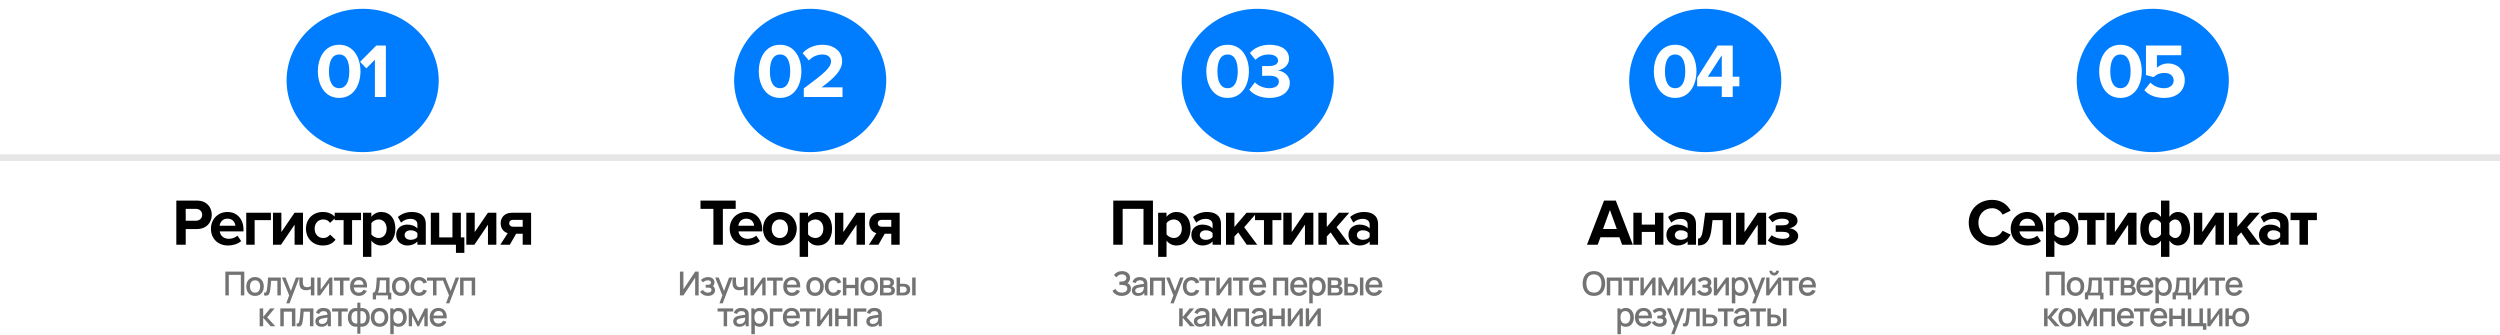
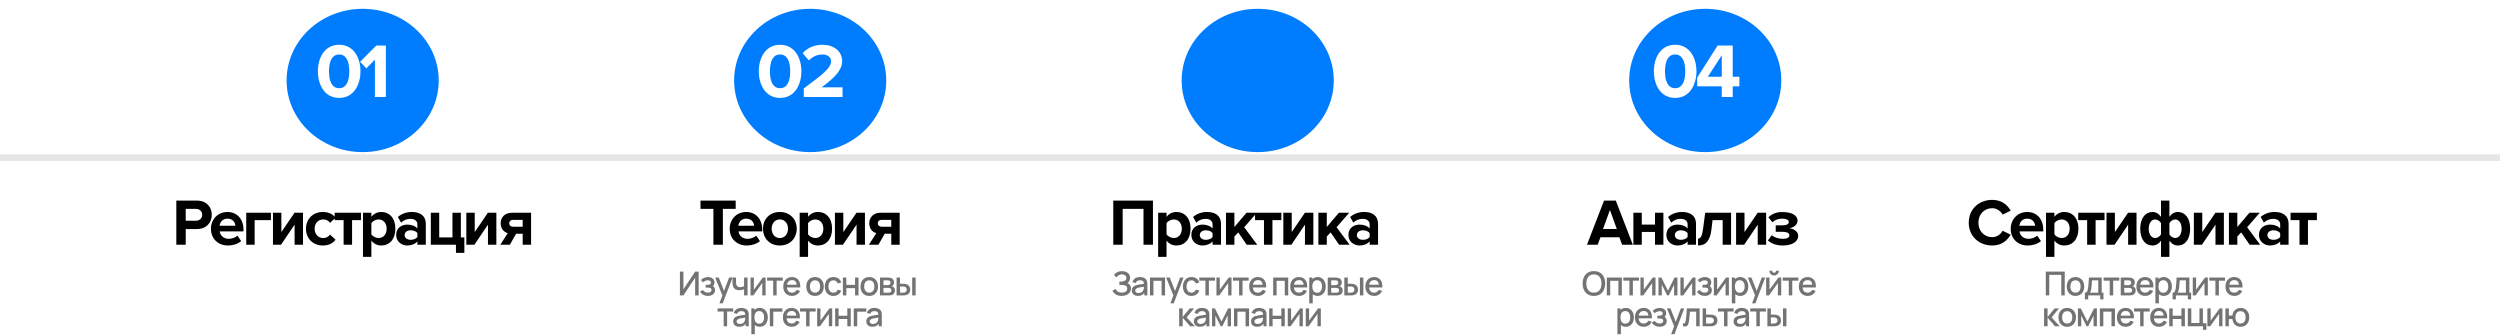
<svg xmlns="http://www.w3.org/2000/svg" width="1134" height="152" viewBox="0 0 1134 152" fill="none">
  <g filter="url(#filter0_d_1529_165)">
    <ellipse cx="160.5" cy="32.5" rx="34.5" ry="32.5" fill="#007CFF" />
  </g>
  <g filter="url(#filter1_d_1529_165)">
    <ellipse cx="363.5" cy="32.5" rx="34.5" ry="32.5" fill="#007CFF" />
  </g>
  <line y1="71.5" x2="1134" y2="71.5" stroke="#E6E6E6" stroke-width="3" />
  <path d="M353.85 44.42C347.165 44.42 344.19 38.365 344.19 32.345C344.19 26.325 347.165 20.305 353.85 20.305C360.5 20.305 363.51 26.325 363.51 32.345C363.51 38.365 360.5 44.42 353.85 44.42ZM353.85 40.01C357.175 40.01 358.435 36.65 358.435 32.345C358.435 28.04 357.175 24.715 353.85 24.715C350.49 24.715 349.23 28.04 349.23 32.345C349.23 36.65 350.49 40.01 353.85 40.01ZM382.169 44H364.599V40.115C374.154 33.045 376.954 30.63 376.954 27.76C376.954 25.73 375.099 24.715 373.174 24.715C370.514 24.715 368.484 25.765 366.909 27.41L364.074 24.12C366.349 21.495 369.814 20.305 373.069 20.305C378.039 20.305 381.994 23.105 381.994 27.76C381.994 31.75 378.704 35.215 372.649 39.625H382.169V44Z" fill="white" />
  <g filter="url(#filter2_d_1529_165)">
    <ellipse cx="566.5" cy="32.5" rx="34.5" ry="32.5" fill="#007CFF" />
  </g>
-   <path d="M556.85 44.42C550.165 44.42 547.19 38.365 547.19 32.345C547.19 26.325 550.165 20.305 556.85 20.305C563.5 20.305 566.51 26.325 566.51 32.345C566.51 38.365 563.5 44.42 556.85 44.42ZM556.85 40.01C560.175 40.01 561.435 36.65 561.435 32.345C561.435 28.04 560.175 24.715 556.85 24.715C553.49 24.715 552.23 28.04 552.23 32.345C552.23 36.65 553.49 40.01 556.85 40.01ZM575.859 44.42C571.554 44.42 568.369 42.775 566.654 40.675L569.244 37.35C570.854 39.03 573.409 40.01 575.684 40.01C578.519 40.01 580.094 38.785 580.094 37.035C580.094 35.18 578.659 34.34 575.404 34.34C574.424 34.34 572.849 34.375 572.499 34.41V29.93C572.919 29.965 574.529 29.965 575.404 29.965C577.994 29.965 579.709 29.195 579.709 27.48C579.709 25.625 577.819 24.715 575.369 24.715C573.129 24.715 571.099 25.555 569.454 27.13L566.969 24.015C568.859 21.88 571.799 20.305 575.894 20.305C581.354 20.305 584.714 22.755 584.714 26.64C584.714 29.58 582.194 31.505 579.604 31.96C581.984 32.205 585.064 34.06 585.064 37.56C585.064 41.585 581.459 44.42 575.859 44.42Z" fill="white" />
  <g filter="url(#filter3_d_1529_165)">
    <ellipse cx="769.5" cy="32.5" rx="34.5" ry="32.5" fill="#007CFF" />
  </g>
  <path d="M759.85 44.42C753.165 44.42 750.19 38.365 750.19 32.345C750.19 26.325 753.165 20.305 759.85 20.305C766.5 20.305 769.51 26.325 769.51 32.345C769.51 38.365 766.5 44.42 759.85 44.42ZM759.85 40.01C763.175 40.01 764.435 36.65 764.435 32.345C764.435 28.04 763.175 24.715 759.85 24.715C756.49 24.715 755.23 28.04 755.23 32.345C755.23 36.65 756.49 40.01 759.85 40.01ZM785.964 44H780.994V39.17H769.829V35.25L779.104 20.655H785.964V34.795H788.974V39.17H785.964V44ZM780.994 34.795V25.065L774.694 34.795H780.994Z" fill="white" />
  <g filter="url(#filter4_d_1529_165)">
-     <ellipse cx="972.5" cy="32.5" rx="34.5" ry="32.5" fill="#007CFF" />
-   </g>
+     </g>
  <path d="M961.85 44.42C955.165 44.42 952.19 38.365 952.19 32.345C952.19 26.325 955.165 20.305 961.85 20.305C968.5 20.305 971.51 26.325 971.51 32.345C971.51 38.365 968.5 44.42 961.85 44.42ZM961.85 40.01C965.175 40.01 966.435 36.65 966.435 32.345C966.435 28.04 965.175 24.715 961.85 24.715C958.49 24.715 957.23 28.04 957.23 32.345C957.23 36.65 958.49 40.01 961.85 40.01ZM981.664 44.42C977.604 44.42 974.664 43.09 972.669 40.92L975.434 37.455C977.009 39.1 979.179 40.01 981.629 40.01C984.394 40.01 985.969 38.435 985.969 36.545C985.969 34.48 984.429 33.08 981.769 33.08C979.844 33.08 978.269 33.64 976.869 34.97L973.404 34.06V20.655H989.434V25.03H978.374V30.735C979.494 29.615 981.384 28.775 983.519 28.775C987.474 28.775 991.009 31.61 991.009 36.335C991.009 41.305 987.299 44.42 981.664 44.42Z" fill="white" />
  <path d="M153.85 44.42C147.165 44.42 144.19 38.365 144.19 32.345C144.19 26.325 147.165 20.305 153.85 20.305C160.5 20.305 163.51 26.325 163.51 32.345C163.51 38.365 160.5 44.42 153.85 44.42ZM153.85 40.01C157.175 40.01 158.435 36.65 158.435 32.345C158.435 28.04 157.175 24.715 153.85 24.715C150.49 24.715 149.23 28.04 149.23 32.345C149.23 36.65 150.49 40.01 153.85 40.01ZM175.029 44H170.059V27.06L166.174 31.015L163.339 28.04L170.689 20.655H175.029V44Z" fill="white" />
  <path d="M84.24 111H79.98V90.99H89.34C93.69 90.99 96.06 93.93 96.06 97.44C96.06 100.92 93.66 103.89 89.34 103.89H84.24V111ZM88.77 100.14C90.45 100.14 91.71 99.09 91.71 97.44C91.71 95.76 90.45 94.74 88.77 94.74H84.24V100.14H88.77ZM103.423 111.36C99.013 111.36 95.683 108.39 95.683 103.74C95.683 99.54 98.773 96.15 103.183 96.15C107.503 96.15 110.443 99.39 110.443 104.13V104.97H99.673C99.913 106.8 101.383 108.33 103.843 108.33C105.073 108.33 106.783 107.79 107.713 106.89L109.393 109.35C107.953 110.67 105.673 111.36 103.423 111.36ZM106.753 102.39C106.663 101.01 105.703 99.18 103.183 99.18C100.813 99.18 99.793 100.95 99.613 102.39H106.753ZM122.885 96.51V99.84H115.505V111H111.695V96.51H122.885ZM127.478 111H123.818V96.51H127.628V105.27L133.598 96.51H137.438V111H133.628V101.91L127.478 111ZM146.47 111.36C142 111.36 138.79 108.21 138.79 103.74C138.79 99.3 142 96.15 146.47 96.15C149.44 96.15 151.24 97.44 152.2 98.76L149.71 101.1C149.02 100.08 147.97 99.54 146.65 99.54C144.34 99.54 142.72 101.22 142.72 103.74C142.72 106.26 144.34 107.97 146.65 107.97C147.97 107.97 149.02 107.37 149.71 106.41L152.2 108.72C151.24 110.07 149.44 111.36 146.47 111.36ZM159.701 111H155.861V99.84H151.811V96.51H163.751V99.84H159.701V111ZM172.92 111.36C171.21 111.36 169.62 110.64 168.45 109.14V116.52H164.64V96.51H168.45V98.34C169.56 96.93 171.15 96.15 172.92 96.15C176.64 96.15 179.34 98.91 179.34 103.74C179.34 108.57 176.64 111.36 172.92 111.36ZM171.72 107.97C173.91 107.97 175.38 106.26 175.38 103.74C175.38 101.25 173.91 99.54 171.72 99.54C170.49 99.54 169.08 100.26 168.45 101.19V106.32C169.08 107.22 170.49 107.97 171.72 107.97ZM193.14 111H189.33V109.5C188.34 110.67 186.63 111.36 184.74 111.36C182.43 111.36 179.7 109.8 179.7 106.56C179.7 103.17 182.43 101.88 184.74 101.88C186.66 101.88 188.37 102.51 189.33 103.65V101.7C189.33 100.23 188.07 99.27 186.15 99.27C184.59 99.27 183.15 99.84 181.92 100.98L180.48 98.43C182.25 96.87 184.53 96.15 186.81 96.15C190.11 96.15 193.14 97.47 193.14 101.64V111ZM186.27 108.78C187.5 108.78 188.7 108.36 189.33 107.52V105.72C188.7 104.88 187.5 104.46 186.27 104.46C184.77 104.46 183.54 105.24 183.54 106.65C183.54 108 184.77 108.78 186.27 108.78ZM206.819 114.69V111H195.419V96.51H199.229V107.67H205.229V96.51H209.039V107.67H210.629V114.69H206.819ZM215.187 111H211.527V96.51H215.337V105.27L221.307 96.51H225.147V111H221.337V101.91L215.187 111ZM231.269 111H226.949L230.309 105.75C228.659 105.33 227.099 103.83 227.099 101.25C227.099 98.7 228.899 96.51 232.109 96.51H240.899V111H237.089V106.02H234.119L231.269 111ZM232.709 102.84H237.089V99.72H232.709C231.659 99.72 230.969 100.35 230.969 101.25C230.969 102.18 231.629 102.84 232.709 102.84Z" fill="black" />
-   <path d="M102.222 134V123.2H110.809V134H109.242V124.677H103.789V134H102.222ZM115.683 134.225C114.873 134.225 114.17 134.043 113.575 133.677C112.98 133.312 112.52 132.81 112.195 132.17C111.875 131.525 111.715 130.782 111.715 129.942C111.715 129.097 111.88 128.355 112.21 127.715C112.54 127.07 113.003 126.57 113.598 126.215C114.193 125.855 114.888 125.675 115.683 125.675C116.493 125.675 117.195 125.857 117.79 126.222C118.385 126.587 118.845 127.09 119.17 127.73C119.495 128.37 119.658 129.107 119.658 129.942C119.658 130.787 119.493 131.532 119.163 132.177C118.838 132.817 118.378 133.32 117.783 133.685C117.188 134.045 116.488 134.225 115.683 134.225ZM115.683 132.747C116.458 132.747 117.035 132.487 117.415 131.967C117.8 131.442 117.993 130.767 117.993 129.942C117.993 129.097 117.798 128.422 117.408 127.917C117.023 127.407 116.448 127.152 115.683 127.152C115.158 127.152 114.725 127.272 114.385 127.512C114.045 127.747 113.793 128.075 113.628 128.495C113.463 128.91 113.38 129.392 113.38 129.942C113.38 130.792 113.575 131.472 113.965 131.982C114.355 132.492 114.928 132.747 115.683 132.747ZM119.806 134V132.672C120.106 132.727 120.333 132.72 120.488 132.65C120.648 132.575 120.766 132.44 120.841 132.245C120.921 132.05 120.988 131.797 121.043 131.487C121.128 131.032 121.201 130.515 121.261 129.935C121.326 129.35 121.383 128.717 121.433 128.037C121.483 127.357 121.528 126.645 121.568 125.9H127.388V134H125.813V127.377H122.978C122.948 127.772 122.913 128.192 122.873 128.637C122.838 129.077 122.798 129.515 122.753 129.95C122.708 130.385 122.661 130.792 122.611 131.172C122.561 131.552 122.508 131.877 122.453 132.147C122.353 132.687 122.206 133.117 122.011 133.437C121.821 133.752 121.551 133.955 121.201 134.045C120.851 134.14 120.386 134.125 119.806 134ZM129.836 137.6L131.404 133.332L131.426 134.593L127.894 125.9H129.529L132.169 132.612H131.689L134.209 125.9H135.799L131.329 137.6H129.836ZM141.016 134V131.18C140.741 131.32 140.419 131.435 140.049 131.525C139.679 131.61 139.289 131.652 138.879 131.652C138.049 131.652 137.381 131.467 136.876 131.097C136.376 130.722 136.051 130.182 135.901 129.477C135.861 129.267 135.831 129.052 135.811 128.832C135.791 128.607 135.779 128.402 135.774 128.217C135.774 128.032 135.774 127.895 135.774 127.805V125.9H137.364V127.805C137.364 127.935 137.369 128.107 137.379 128.322C137.389 128.532 137.416 128.737 137.461 128.937C137.556 129.387 137.746 129.722 138.031 129.942C138.316 130.157 138.719 130.265 139.239 130.265C139.614 130.265 139.951 130.217 140.251 130.122C140.556 130.022 140.811 129.895 141.016 129.74V125.9H142.599V134H141.016ZM150.78 125.9V134H149.273V128.367L145.223 134H143.948V125.9H145.455V131.42L149.513 125.9H150.78ZM154.219 134V127.31H151.451V125.9H158.554V127.31H155.786V134H154.219ZM162.82 134.225C162.015 134.225 161.308 134.05 160.698 133.7C160.093 133.345 159.62 132.852 159.28 132.222C158.945 131.587 158.778 130.852 158.778 130.017C158.778 129.132 158.943 128.365 159.273 127.715C159.608 127.065 160.073 126.562 160.668 126.207C161.263 125.852 161.955 125.675 162.745 125.675C163.57 125.675 164.273 125.867 164.853 126.253C165.433 126.632 165.865 127.175 166.15 127.88C166.44 128.585 166.555 129.422 166.495 130.392H164.928V129.822C164.918 128.882 164.738 128.187 164.388 127.737C164.043 127.287 163.515 127.062 162.805 127.062C162.02 127.062 161.43 127.31 161.035 127.805C160.64 128.3 160.443 129.015 160.443 129.95C160.443 130.84 160.64 131.53 161.035 132.02C161.43 132.505 162 132.747 162.745 132.747C163.235 132.747 163.658 132.637 164.013 132.417C164.373 132.192 164.653 131.872 164.853 131.457L166.39 131.945C166.075 132.67 165.598 133.232 164.958 133.632C164.318 134.027 163.605 134.225 162.82 134.225ZM159.933 130.392V129.17H165.715V130.392H159.933ZM169.081 135.8V132.74C169.526 132.74 169.843 132.592 170.033 132.297C170.228 131.997 170.383 131.49 170.498 130.775C170.568 130.34 170.626 129.877 170.671 129.387C170.721 128.897 170.763 128.367 170.798 127.797C170.833 127.222 170.868 126.59 170.903 125.9H176.708V132.74H177.503V135.8H176.018V134H170.573V135.8H169.081ZM171.323 132.74H175.133V127.16H172.298C172.278 127.49 172.256 127.83 172.231 128.18C172.211 128.53 172.186 128.877 172.156 129.222C172.131 129.567 172.101 129.897 172.066 130.213C172.031 130.527 171.991 130.812 171.946 131.067C171.886 131.462 171.813 131.792 171.728 132.057C171.648 132.322 171.513 132.55 171.323 132.74ZM181.765 134.225C180.955 134.225 180.252 134.043 179.657 133.677C179.062 133.312 178.602 132.81 178.277 132.17C177.957 131.525 177.797 130.782 177.797 129.942C177.797 129.097 177.962 128.355 178.292 127.715C178.622 127.07 179.085 126.57 179.68 126.215C180.275 125.855 180.97 125.675 181.765 125.675C182.575 125.675 183.277 125.857 183.872 126.222C184.467 126.587 184.927 127.09 185.252 127.73C185.577 128.37 185.74 129.107 185.74 129.942C185.74 130.787 185.575 131.532 185.245 132.177C184.92 132.817 184.46 133.32 183.865 133.685C183.27 134.045 182.57 134.225 181.765 134.225ZM181.765 132.747C182.54 132.747 183.117 132.487 183.497 131.967C183.882 131.442 184.075 130.767 184.075 129.942C184.075 129.097 183.88 128.422 183.49 127.917C183.105 127.407 182.53 127.152 181.765 127.152C181.24 127.152 180.807 127.272 180.467 127.512C180.127 127.747 179.875 128.075 179.71 128.495C179.545 128.91 179.462 129.392 179.462 129.942C179.462 130.792 179.657 131.472 180.047 131.982C180.437 132.492 181.01 132.747 181.765 132.747ZM190.103 134.225C189.273 134.225 188.568 134.04 187.988 133.67C187.408 133.3 186.963 132.792 186.653 132.147C186.348 131.502 186.193 130.77 186.188 129.95C186.193 129.115 186.353 128.377 186.668 127.737C186.983 127.092 187.433 126.587 188.018 126.222C188.603 125.857 189.305 125.675 190.125 125.675C191.01 125.675 191.765 125.895 192.39 126.335C193.02 126.775 193.435 127.377 193.635 128.142L192.075 128.592C191.92 128.137 191.665 127.785 191.31 127.535C190.96 127.28 190.558 127.152 190.103 127.152C189.588 127.152 189.165 127.275 188.835 127.52C188.505 127.76 188.26 128.09 188.1 128.51C187.94 128.93 187.858 129.41 187.853 129.95C187.858 130.785 188.048 131.46 188.423 131.975C188.803 132.49 189.363 132.747 190.103 132.747C190.608 132.747 191.015 132.632 191.325 132.402C191.64 132.167 191.88 131.832 192.045 131.397L193.635 131.772C193.37 132.562 192.933 133.17 192.323 133.595C191.713 134.015 190.973 134.225 190.103 134.225ZM196.418 134V127.31H193.65V125.9H200.753V127.31H197.985V134H196.418ZM202.317 137.6L203.884 133.332L203.907 134.593L200.374 125.9H202.009L204.649 132.612H204.169L206.689 125.9H208.279L203.809 137.6H202.317ZM208.697 134V125.9H215.529V134H213.962V127.377H210.264V134H208.697ZM117.778 148L117.786 139.9H119.376V143.8L122.556 139.9H124.551L121.191 143.95L124.896 148H122.766L119.376 144.1V148H117.778ZM127.147 148V139.9H133.98V148H132.412V141.377H128.715V148H127.147ZM134.576 148V146.672C134.876 146.727 135.103 146.72 135.258 146.65C135.418 146.575 135.536 146.44 135.611 146.245C135.691 146.05 135.758 145.797 135.813 145.487C135.898 145.032 135.971 144.515 136.031 143.935C136.096 143.35 136.153 142.717 136.203 142.037C136.253 141.357 136.298 140.645 136.338 139.9H142.158V148H140.583V141.377H137.748C137.718 141.772 137.683 142.192 137.643 142.637C137.608 143.077 137.568 143.515 137.523 143.95C137.478 144.385 137.431 144.792 137.381 145.172C137.331 145.552 137.278 145.877 137.223 146.147C137.123 146.687 136.976 147.117 136.781 147.437C136.591 147.752 136.321 147.955 135.971 148.045C135.621 148.14 135.156 148.125 134.576 148ZM145.799 148.225C145.199 148.225 144.696 148.115 144.291 147.895C143.886 147.67 143.579 147.375 143.369 147.01C143.164 146.64 143.061 146.235 143.061 145.795C143.061 145.385 143.134 145.025 143.279 144.715C143.424 144.405 143.639 144.142 143.924 143.927C144.209 143.707 144.559 143.53 144.974 143.395C145.334 143.29 145.741 143.197 146.196 143.117C146.651 143.037 147.129 142.962 147.629 142.892C148.134 142.822 148.634 142.752 149.129 142.682L148.559 142.997C148.569 142.362 148.434 141.892 148.154 141.587C147.879 141.277 147.404 141.122 146.729 141.122C146.304 141.122 145.914 141.222 145.559 141.422C145.204 141.617 144.956 141.942 144.816 142.397L143.354 141.947C143.554 141.252 143.934 140.7 144.494 140.29C145.059 139.88 145.809 139.675 146.744 139.675C147.469 139.675 148.099 139.8 148.634 140.05C149.174 140.295 149.569 140.685 149.819 141.22C149.949 141.485 150.029 141.765 150.059 142.06C150.089 142.355 150.104 142.672 150.104 143.012V148H148.716V146.147L148.986 146.387C148.651 147.007 148.224 147.47 147.704 147.775C147.189 148.075 146.554 148.225 145.799 148.225ZM146.076 146.942C146.521 146.942 146.904 146.865 147.224 146.71C147.544 146.55 147.801 146.347 147.996 146.102C148.191 145.857 148.319 145.602 148.379 145.337C148.464 145.097 148.511 144.827 148.521 144.527C148.536 144.227 148.544 143.987 148.544 143.807L149.054 143.995C148.559 144.07 148.109 144.137 147.704 144.197C147.299 144.257 146.931 144.317 146.601 144.377C146.276 144.432 145.986 144.5 145.731 144.58C145.516 144.655 145.324 144.745 145.154 144.85C144.989 144.955 144.856 145.082 144.756 145.232C144.661 145.382 144.614 145.565 144.614 145.78C144.614 145.99 144.666 146.185 144.771 146.365C144.876 146.54 145.036 146.68 145.251 146.785C145.466 146.89 145.741 146.942 146.076 146.942ZM153.394 148V141.31H150.626V139.9H157.729V141.31H154.961V148H153.394ZM162.067 151.375V148.143C161.277 148.268 160.559 148.183 159.914 147.887C159.269 147.592 158.757 147.112 158.377 146.447C157.997 145.782 157.807 144.952 157.807 143.957C157.807 142.962 157.997 142.13 158.377 141.46C158.757 140.79 159.269 140.307 159.914 140.012C160.559 139.717 161.277 139.632 162.067 139.757V137.305H163.477V139.757C164.267 139.632 164.984 139.717 165.629 140.012C166.274 140.307 166.787 140.79 167.167 141.46C167.547 142.13 167.737 142.962 167.737 143.957C167.737 144.952 167.547 145.782 167.167 146.447C166.787 147.112 166.274 147.592 165.629 147.887C164.984 148.183 164.267 148.268 163.477 148.143V151.375H162.067ZM162.067 146.725V141.182C161.662 141.112 161.294 141.125 160.964 141.22C160.639 141.315 160.362 141.482 160.132 141.722C159.902 141.957 159.724 142.265 159.599 142.645C159.474 143.02 159.412 143.457 159.412 143.957C159.412 144.457 159.474 144.895 159.599 145.27C159.729 145.645 159.912 145.952 160.147 146.192C160.387 146.427 160.669 146.592 160.994 146.687C161.319 146.777 161.677 146.79 162.067 146.725ZM163.477 146.725C163.867 146.79 164.224 146.777 164.549 146.687C164.874 146.597 165.154 146.435 165.389 146.2C165.629 145.965 165.812 145.66 165.937 145.285C166.067 144.905 166.132 144.462 166.132 143.957C166.132 143.447 166.069 143.005 165.944 142.63C165.819 142.25 165.642 141.942 165.412 141.707C165.182 141.467 164.902 141.302 164.572 141.212C164.247 141.122 163.882 141.112 163.477 141.182V146.725ZM172.157 148.225C171.347 148.225 170.644 148.043 170.049 147.677C169.454 147.312 168.994 146.81 168.669 146.17C168.349 145.525 168.189 144.782 168.189 143.942C168.189 143.097 168.354 142.355 168.684 141.715C169.014 141.07 169.477 140.57 170.072 140.215C170.667 139.855 171.362 139.675 172.157 139.675C172.967 139.675 173.669 139.857 174.264 140.222C174.859 140.587 175.319 141.09 175.644 141.73C175.969 142.37 176.132 143.107 176.132 143.942C176.132 144.787 175.967 145.532 175.637 146.177C175.312 146.817 174.852 147.32 174.257 147.685C173.662 148.045 172.962 148.225 172.157 148.225ZM172.157 146.747C172.932 146.747 173.509 146.487 173.889 145.967C174.274 145.442 174.467 144.767 174.467 143.942C174.467 143.097 174.272 142.422 173.882 141.917C173.497 141.407 172.922 141.152 172.157 141.152C171.632 141.152 171.199 141.272 170.859 141.512C170.519 141.747 170.267 142.075 170.102 142.495C169.937 142.91 169.854 143.392 169.854 143.942C169.854 144.792 170.049 145.472 170.439 145.982C170.829 146.492 171.402 146.747 172.157 146.747ZM180.832 148.225C180.057 148.225 179.407 148.038 178.882 147.662C178.357 147.282 177.96 146.77 177.69 146.125C177.42 145.48 177.285 144.752 177.285 143.942C177.285 143.132 177.417 142.405 177.682 141.76C177.952 141.115 178.347 140.607 178.867 140.237C179.392 139.862 180.037 139.675 180.802 139.675C181.562 139.675 182.217 139.862 182.767 140.237C183.322 140.607 183.75 141.115 184.05 141.76C184.35 142.4 184.5 143.127 184.5 143.942C184.5 144.752 184.35 145.482 184.05 146.132C183.755 146.777 183.332 147.287 182.782 147.662C182.237 148.038 181.587 148.225 180.832 148.225ZM177.022 151.6V139.9H178.417V145.727H178.597V151.6H177.022ZM180.615 146.807C181.115 146.807 181.527 146.68 181.852 146.425C182.182 146.17 182.427 145.827 182.587 145.397C182.752 144.962 182.835 144.477 182.835 143.942C182.835 143.412 182.752 142.932 182.587 142.502C182.427 142.072 182.18 141.73 181.845 141.475C181.51 141.22 181.082 141.092 180.562 141.092C180.072 141.092 179.667 141.212 179.347 141.452C179.032 141.692 178.797 142.027 178.642 142.457C178.492 142.887 178.417 143.382 178.417 143.942C178.417 144.502 178.492 144.997 178.642 145.427C178.792 145.857 179.03 146.195 179.355 146.44C179.68 146.685 180.1 146.807 180.615 146.807ZM185.398 148V139.9H186.711L189.703 145.84L192.688 139.9H194.008V148H192.493V143.11L190.056 148H189.343L186.906 143.11V148H185.398ZM198.956 148.225C198.151 148.225 197.444 148.05 196.834 147.7C196.229 147.345 195.756 146.852 195.416 146.222C195.081 145.587 194.914 144.852 194.914 144.017C194.914 143.132 195.079 142.365 195.409 141.715C195.744 141.065 196.209 140.562 196.804 140.207C197.399 139.852 198.091 139.675 198.881 139.675C199.706 139.675 200.409 139.867 200.989 140.253C201.569 140.632 202.001 141.175 202.286 141.88C202.576 142.585 202.691 143.422 202.631 144.392H201.064V143.822C201.054 142.882 200.874 142.187 200.524 141.737C200.179 141.287 199.651 141.062 198.941 141.062C198.156 141.062 197.566 141.31 197.171 141.805C196.776 142.3 196.579 143.015 196.579 143.95C196.579 144.84 196.776 145.53 197.171 146.02C197.566 146.505 198.136 146.747 198.881 146.747C199.371 146.747 199.794 146.637 200.149 146.417C200.509 146.192 200.789 145.872 200.989 145.457L202.526 145.945C202.211 146.67 201.734 147.232 201.094 147.632C200.454 148.027 199.741 148.225 198.956 148.225ZM196.069 144.392V143.17H201.851V144.392H196.069Z" fill="#737373" />
  <path d="M327.89 111H323.6V94.74H317.75V90.99H333.71V94.74H327.89V111ZM338.731 111.36C334.321 111.36 330.991 108.39 330.991 103.74C330.991 99.54 334.081 96.15 338.491 96.15C342.811 96.15 345.751 99.39 345.751 104.13V104.97H334.981C335.221 106.8 336.691 108.33 339.151 108.33C340.381 108.33 342.091 107.79 343.021 106.89L344.701 109.35C343.261 110.67 340.981 111.36 338.731 111.36ZM342.061 102.39C341.971 101.01 341.011 99.18 338.491 99.18C336.121 99.18 335.101 100.95 334.921 102.39H342.061ZM353.723 111.36C348.953 111.36 346.073 107.88 346.073 103.74C346.073 99.63 348.953 96.15 353.723 96.15C358.523 96.15 361.403 99.63 361.403 103.74C361.403 107.88 358.523 111.36 353.723 111.36ZM353.723 107.97C356.093 107.97 357.443 106.02 357.443 103.74C357.443 101.49 356.093 99.54 353.723 99.54C351.353 99.54 350.033 101.49 350.033 103.74C350.033 106.02 351.353 107.97 353.723 107.97ZM371.01 111.36C369.3 111.36 367.71 110.64 366.54 109.14V116.52H362.73V96.51H366.54V98.34C367.65 96.93 369.24 96.15 371.01 96.15C374.73 96.15 377.43 98.91 377.43 103.74C377.43 108.57 374.73 111.36 371.01 111.36ZM369.81 107.97C372 107.97 373.47 106.26 373.47 103.74C373.47 101.25 372 99.54 369.81 99.54C368.58 99.54 367.17 100.26 366.54 101.19V106.32C367.17 107.22 368.58 107.97 369.81 107.97ZM382.38 111H378.72V96.51H382.53V105.27L388.5 96.51H392.34V111H388.53V101.91L382.38 111ZM398.462 111H394.142L397.502 105.75C395.852 105.33 394.292 103.83 394.292 101.25C394.292 98.7 396.092 96.51 399.302 96.51H408.092V111H404.282V106.02H401.312L398.462 111ZM399.902 102.84H404.282V99.72H399.902C398.852 99.72 398.162 100.35 398.162 101.25C398.162 102.18 398.822 102.84 399.902 102.84Z" fill="black" />
  <path d="M316.911 134H315.321V125.967L310.004 134H308.414V123.2H310.004V131.225L315.321 123.2H316.911V134ZM321.142 134.225C320.357 134.225 319.652 134.058 319.027 133.722C318.407 133.387 317.917 132.925 317.557 132.335L318.802 131.517C319.092 131.907 319.427 132.21 319.807 132.425C320.192 132.64 320.625 132.747 321.105 132.747C321.605 132.747 322 132.635 322.29 132.41C322.585 132.18 322.732 131.872 322.732 131.487C322.732 131.182 322.647 130.957 322.477 130.812C322.312 130.662 322.082 130.565 321.787 130.52C321.497 130.475 321.167 130.452 320.797 130.452H320.077V129.192H320.797C321.287 129.192 321.69 129.125 322.005 128.99C322.325 128.85 322.485 128.587 322.485 128.202C322.485 127.827 322.347 127.557 322.072 127.392C321.802 127.227 321.48 127.145 321.105 127.145C320.685 127.145 320.277 127.235 319.882 127.415C319.487 127.59 319.142 127.807 318.847 128.067L317.932 126.995C318.362 126.58 318.852 126.257 319.402 126.027C319.957 125.792 320.552 125.675 321.187 125.675C321.707 125.675 322.187 125.767 322.627 125.952C323.072 126.132 323.427 126.4 323.692 126.755C323.962 127.11 324.097 127.547 324.097 128.067C324.097 128.472 324.007 128.842 323.827 129.177C323.647 129.512 323.372 129.817 323.002 130.092L322.957 129.56C323.262 129.655 323.517 129.807 323.722 130.017C323.927 130.227 324.08 130.475 324.18 130.76C324.285 131.04 324.337 131.337 324.337 131.652C324.337 132.197 324.192 132.662 323.902 133.047C323.617 133.432 323.232 133.725 322.747 133.925C322.262 134.125 321.727 134.225 321.142 134.225ZM326.334 137.6L327.901 133.332L327.924 134.593L324.391 125.9H326.026L328.666 132.612H328.186L330.706 125.9H332.296L327.826 137.6H326.334ZM337.514 134V131.18C337.239 131.32 336.916 131.435 336.546 131.525C336.176 131.61 335.786 131.652 335.376 131.652C334.546 131.652 333.879 131.467 333.374 131.097C332.874 130.722 332.549 130.182 332.399 129.477C332.359 129.267 332.329 129.052 332.309 128.832C332.289 128.607 332.276 128.402 332.271 128.217C332.271 128.032 332.271 127.895 332.271 127.805V125.9H333.861V127.805C333.861 127.935 333.866 128.107 333.876 128.322C333.886 128.532 333.914 128.737 333.959 128.937C334.054 129.387 334.244 129.722 334.529 129.942C334.814 130.157 335.216 130.265 335.736 130.265C336.111 130.265 336.449 130.217 336.749 130.122C337.054 130.022 337.309 129.895 337.514 129.74V125.9H339.096V134H337.514ZM347.278 125.9V134H345.77V128.367L341.72 134H340.445V125.9H341.953V131.42L346.01 125.9H347.278ZM350.716 134V127.31H347.949V125.9H355.051V127.31H352.284V134H350.716ZM359.318 134.225C358.513 134.225 357.805 134.05 357.195 133.7C356.59 133.345 356.118 132.852 355.778 132.222C355.443 131.587 355.275 130.852 355.275 130.017C355.275 129.132 355.44 128.365 355.77 127.715C356.105 127.065 356.57 126.562 357.165 126.207C357.76 125.852 358.453 125.675 359.243 125.675C360.068 125.675 360.77 125.867 361.35 126.253C361.93 126.632 362.363 127.175 362.648 127.88C362.938 128.585 363.053 129.422 362.993 130.392H361.425V129.822C361.415 128.882 361.235 128.187 360.885 127.737C360.54 127.287 360.013 127.062 359.303 127.062C358.518 127.062 357.928 127.31 357.533 127.805C357.138 128.3 356.94 129.015 356.94 129.95C356.94 130.84 357.138 131.53 357.533 132.02C357.928 132.505 358.498 132.747 359.243 132.747C359.733 132.747 360.155 132.637 360.51 132.417C360.87 132.192 361.15 131.872 361.35 131.457L362.888 131.945C362.573 132.67 362.095 133.232 361.455 133.632C360.815 134.027 360.103 134.225 359.318 134.225ZM356.43 130.392V129.17H362.213V130.392H356.43ZM369.696 134.225C368.886 134.225 368.183 134.043 367.588 133.677C366.993 133.312 366.533 132.81 366.208 132.17C365.888 131.525 365.728 130.782 365.728 129.942C365.728 129.097 365.893 128.355 366.223 127.715C366.553 127.07 367.016 126.57 367.611 126.215C368.206 125.855 368.901 125.675 369.696 125.675C370.506 125.675 371.208 125.857 371.803 126.222C372.398 126.587 372.858 127.09 373.183 127.73C373.508 128.37 373.671 129.107 373.671 129.942C373.671 130.787 373.506 131.532 373.176 132.177C372.851 132.817 372.391 133.32 371.796 133.685C371.201 134.045 370.501 134.225 369.696 134.225ZM369.696 132.747C370.471 132.747 371.048 132.487 371.428 131.967C371.813 131.442 372.006 130.767 372.006 129.942C372.006 129.097 371.811 128.422 371.421 127.917C371.036 127.407 370.461 127.152 369.696 127.152C369.171 127.152 368.738 127.272 368.398 127.512C368.058 127.747 367.806 128.075 367.641 128.495C367.476 128.91 367.393 129.392 367.393 129.942C367.393 130.792 367.588 131.472 367.978 131.982C368.368 132.492 368.941 132.747 369.696 132.747ZM378.034 134.225C377.204 134.225 376.499 134.04 375.919 133.67C375.339 133.3 374.894 132.792 374.584 132.147C374.279 131.502 374.124 130.77 374.119 129.95C374.124 129.115 374.284 128.377 374.599 127.737C374.914 127.092 375.364 126.587 375.949 126.222C376.534 125.857 377.237 125.675 378.057 125.675C378.942 125.675 379.697 125.895 380.322 126.335C380.952 126.775 381.367 127.377 381.567 128.142L380.007 128.592C379.852 128.137 379.597 127.785 379.242 127.535C378.892 127.28 378.489 127.152 378.034 127.152C377.519 127.152 377.097 127.275 376.767 127.52C376.437 127.76 376.192 128.09 376.032 128.51C375.872 128.93 375.789 129.41 375.784 129.95C375.789 130.785 375.979 131.46 376.354 131.975C376.734 132.49 377.294 132.747 378.034 132.747C378.539 132.747 378.947 132.632 379.257 132.402C379.572 132.167 379.812 131.832 379.977 131.397L381.567 131.772C381.302 132.562 380.864 133.17 380.254 133.595C379.644 134.015 378.904 134.225 378.034 134.225ZM382.337 134V125.9H383.904V129.207H387.857V125.9H389.424V134H387.857V130.685H383.904V134H382.337ZM394.297 134.225C393.487 134.225 392.784 134.043 392.189 133.677C391.594 133.312 391.134 132.81 390.809 132.17C390.489 131.525 390.329 130.782 390.329 129.942C390.329 129.097 390.494 128.355 390.824 127.715C391.154 127.07 391.617 126.57 392.212 126.215C392.807 125.855 393.502 125.675 394.297 125.675C395.107 125.675 395.809 125.857 396.404 126.222C396.999 126.587 397.459 127.09 397.784 127.73C398.109 128.37 398.272 129.107 398.272 129.942C398.272 130.787 398.107 131.532 397.777 132.177C397.452 132.817 396.992 133.32 396.397 133.685C395.802 134.045 395.102 134.225 394.297 134.225ZM394.297 132.747C395.072 132.747 395.649 132.487 396.029 131.967C396.414 131.442 396.607 130.767 396.607 129.942C396.607 129.097 396.412 128.422 396.022 127.917C395.637 127.407 395.062 127.152 394.297 127.152C393.772 127.152 393.339 127.272 392.999 127.512C392.659 127.747 392.407 128.075 392.242 128.495C392.077 128.91 391.994 129.392 391.994 129.942C391.994 130.792 392.189 131.472 392.579 131.982C392.969 132.492 393.542 132.747 394.297 132.747ZM399.162 134V125.9H402.725C402.96 125.9 403.195 125.915 403.43 125.945C403.665 125.97 403.872 126.007 404.052 126.057C404.462 126.172 404.812 126.402 405.102 126.747C405.392 127.087 405.537 127.542 405.537 128.112C405.537 128.437 405.487 128.712 405.387 128.937C405.287 129.157 405.15 129.347 404.975 129.507C404.895 129.577 404.81 129.64 404.72 129.695C404.63 129.75 404.54 129.792 404.45 129.822C404.635 129.852 404.817 129.917 404.997 130.017C405.272 130.162 405.497 130.372 405.672 130.647C405.852 130.917 405.942 131.28 405.942 131.735C405.942 132.28 405.81 132.737 405.545 133.107C405.28 133.472 404.905 133.722 404.42 133.857C404.23 133.912 404.015 133.95 403.775 133.97C403.54 133.99 403.305 134 403.07 134H399.162ZM400.752 132.762H402.972C403.077 132.762 403.197 132.752 403.332 132.732C403.467 132.712 403.587 132.685 403.692 132.65C403.917 132.58 404.077 132.452 404.172 132.267C404.272 132.082 404.322 131.885 404.322 131.675C404.322 131.39 404.247 131.162 404.097 130.992C403.947 130.817 403.757 130.705 403.527 130.655C403.427 130.62 403.317 130.6 403.197 130.595C403.077 130.59 402.975 130.587 402.89 130.587H400.752V132.762ZM400.752 129.327H402.507C402.652 129.327 402.8 129.32 402.95 129.305C403.1 129.285 403.23 129.252 403.34 129.207C403.535 129.132 403.68 129.007 403.775 128.832C403.87 128.652 403.917 128.457 403.917 128.247C403.917 128.017 403.865 127.812 403.76 127.632C403.655 127.452 403.497 127.327 403.287 127.257C403.142 127.207 402.975 127.18 402.785 127.175C402.6 127.165 402.482 127.16 402.432 127.16H400.752V129.327ZM406.688 134V125.9H408.263V128.712H409.328C409.558 128.712 409.806 128.717 410.071 128.727C410.336 128.737 410.561 128.762 410.746 128.802C411.181 128.892 411.558 129.042 411.878 129.252C412.198 129.462 412.443 129.742 412.613 130.092C412.788 130.437 412.876 130.862 412.876 131.367C412.876 132.072 412.693 132.635 412.328 133.055C411.963 133.47 411.468 133.75 410.843 133.895C410.643 133.94 410.406 133.97 410.131 133.985C409.861 133.995 409.611 134 409.381 134H406.688ZM408.263 132.74H409.471C409.601 132.74 409.746 132.735 409.906 132.725C410.066 132.715 410.213 132.692 410.348 132.657C410.583 132.587 410.796 132.445 410.986 132.23C411.176 132.015 411.271 131.727 411.271 131.367C411.271 130.997 411.176 130.702 410.986 130.482C410.801 130.262 410.566 130.12 410.281 130.055C410.151 130.02 410.013 129.997 409.868 129.987C409.728 129.977 409.596 129.972 409.471 129.972H408.263V132.74ZM413.768 134V125.9H415.336V134H413.768ZM328.253 148V141.31H325.485V139.9H332.588V141.31H329.82V148H328.253ZM335.315 148.225C334.715 148.225 334.213 148.115 333.808 147.895C333.403 147.67 333.095 147.375 332.885 147.01C332.68 146.64 332.578 146.235 332.578 145.795C332.578 145.385 332.65 145.025 332.795 144.715C332.94 144.405 333.155 144.142 333.44 143.927C333.725 143.707 334.075 143.53 334.49 143.395C334.85 143.29 335.258 143.197 335.713 143.117C336.168 143.037 336.645 142.962 337.145 142.892C337.65 142.822 338.15 142.752 338.645 142.682L338.075 142.997C338.085 142.362 337.95 141.892 337.67 141.587C337.395 141.277 336.92 141.122 336.245 141.122C335.82 141.122 335.43 141.222 335.075 141.422C334.72 141.617 334.473 141.942 334.333 142.397L332.87 141.947C333.07 141.252 333.45 140.7 334.01 140.29C334.575 139.88 335.325 139.675 336.26 139.675C336.985 139.675 337.615 139.8 338.15 140.05C338.69 140.295 339.085 140.685 339.335 141.22C339.465 141.485 339.545 141.765 339.575 142.06C339.605 142.355 339.62 142.672 339.62 143.012V148H338.233V146.147L338.503 146.387C338.168 147.007 337.74 147.47 337.22 147.775C336.705 148.075 336.07 148.225 335.315 148.225ZM335.593 146.942C336.038 146.942 336.42 146.865 336.74 146.71C337.06 146.55 337.318 146.347 337.513 146.102C337.708 145.857 337.835 145.602 337.895 145.337C337.98 145.097 338.028 144.827 338.038 144.527C338.053 144.227 338.06 143.987 338.06 143.807L338.57 143.995C338.075 144.07 337.625 144.137 337.22 144.197C336.815 144.257 336.448 144.317 336.118 144.377C335.793 144.432 335.503 144.5 335.248 144.58C335.033 144.655 334.84 144.745 334.67 144.85C334.505 144.955 334.373 145.082 334.273 145.232C334.178 145.382 334.13 145.565 334.13 145.78C334.13 145.99 334.183 146.185 334.288 146.365C334.393 146.54 334.553 146.68 334.768 146.785C334.983 146.89 335.258 146.942 335.593 146.942ZM344.62 148.225C343.845 148.225 343.195 148.038 342.67 147.662C342.145 147.282 341.748 146.77 341.478 146.125C341.208 145.48 341.073 144.752 341.073 143.942C341.073 143.132 341.205 142.405 341.47 141.76C341.74 141.115 342.135 140.607 342.655 140.237C343.18 139.862 343.825 139.675 344.59 139.675C345.35 139.675 346.005 139.862 346.555 140.237C347.11 140.607 347.538 141.115 347.838 141.76C348.138 142.4 348.288 143.127 348.288 143.942C348.288 144.752 348.138 145.482 347.838 146.132C347.543 146.777 347.12 147.287 346.57 147.662C346.025 148.038 345.375 148.225 344.62 148.225ZM340.81 151.6V139.9H342.205V145.727H342.385V151.6H340.81ZM344.403 146.807C344.903 146.807 345.315 146.68 345.64 146.425C345.97 146.17 346.215 145.827 346.375 145.397C346.54 144.962 346.623 144.477 346.623 143.942C346.623 143.412 346.54 142.932 346.375 142.502C346.215 142.072 345.968 141.73 345.633 141.475C345.298 141.22 344.87 141.092 344.35 141.092C343.86 141.092 343.455 141.212 343.135 141.452C342.82 141.692 342.585 142.027 342.43 142.457C342.28 142.887 342.205 143.382 342.205 143.942C342.205 144.502 342.28 144.997 342.43 145.427C342.58 145.857 342.818 146.195 343.143 146.44C343.468 146.685 343.888 146.807 344.403 146.807ZM349.194 148V139.9H354.894V141.377H350.761V148H349.194ZM359.155 148.225C358.35 148.225 357.643 148.05 357.033 147.7C356.428 147.345 355.955 146.852 355.615 146.222C355.28 145.587 355.113 144.852 355.113 144.017C355.113 143.132 355.278 142.365 355.608 141.715C355.943 141.065 356.408 140.562 357.003 140.207C357.598 139.852 358.29 139.675 359.08 139.675C359.905 139.675 360.608 139.867 361.188 140.253C361.768 140.632 362.2 141.175 362.485 141.88C362.775 142.585 362.89 143.422 362.83 144.392H361.263V143.822C361.253 142.882 361.073 142.187 360.723 141.737C360.378 141.287 359.85 141.062 359.14 141.062C358.355 141.062 357.765 141.31 357.37 141.805C356.975 142.3 356.778 143.015 356.778 143.95C356.778 144.84 356.975 145.53 357.37 146.02C357.765 146.505 358.335 146.747 359.08 146.747C359.57 146.747 359.993 146.637 360.348 146.417C360.708 146.192 360.988 145.872 361.188 145.457L362.725 145.945C362.41 146.67 361.933 147.232 361.293 147.632C360.653 148.027 359.94 148.225 359.155 148.225ZM356.268 144.392V143.17H362.05V144.392H356.268ZM365.65 148V141.31H362.883V139.9H369.985V141.31H367.218V148H365.65ZM377.484 139.9V148H375.977V142.367L371.927 148H370.652V139.9H372.159V145.42L376.217 139.9H377.484ZM378.823 148V139.9H380.39V143.207H384.343V139.9H385.91V148H384.343V144.685H380.39V148H378.823ZM387.265 148V139.9H392.965V141.377H388.832V148H387.265ZM395.687 148.225C395.087 148.225 394.585 148.115 394.18 147.895C393.775 147.67 393.467 147.375 393.257 147.01C393.052 146.64 392.95 146.235 392.95 145.795C392.95 145.385 393.022 145.025 393.167 144.715C393.312 144.405 393.527 144.142 393.812 143.927C394.097 143.707 394.447 143.53 394.862 143.395C395.222 143.29 395.63 143.197 396.085 143.117C396.54 143.037 397.017 142.962 397.517 142.892C398.022 142.822 398.522 142.752 399.017 142.682L398.447 142.997C398.457 142.362 398.322 141.892 398.042 141.587C397.767 141.277 397.292 141.122 396.617 141.122C396.192 141.122 395.802 141.222 395.447 141.422C395.092 141.617 394.845 141.942 394.705 142.397L393.242 141.947C393.442 141.252 393.822 140.7 394.382 140.29C394.947 139.88 395.697 139.675 396.632 139.675C397.357 139.675 397.987 139.8 398.522 140.05C399.062 140.295 399.457 140.685 399.707 141.22C399.837 141.485 399.917 141.765 399.947 142.06C399.977 142.355 399.992 142.672 399.992 143.012V148H398.605V146.147L398.875 146.387C398.54 147.007 398.112 147.47 397.592 147.775C397.077 148.075 396.442 148.225 395.687 148.225ZM395.965 146.942C396.41 146.942 396.792 146.865 397.112 146.71C397.432 146.55 397.69 146.347 397.885 146.102C398.08 145.857 398.207 145.602 398.267 145.337C398.352 145.097 398.4 144.827 398.41 144.527C398.425 144.227 398.432 143.987 398.432 143.807L398.942 143.995C398.447 144.07 397.997 144.137 397.592 144.197C397.187 144.257 396.82 144.317 396.49 144.377C396.165 144.432 395.875 144.5 395.62 144.58C395.405 144.655 395.212 144.745 395.042 144.85C394.877 144.955 394.745 145.082 394.645 145.232C394.55 145.382 394.502 145.565 394.502 145.78C394.502 145.99 394.555 146.185 394.66 146.365C394.765 146.54 394.925 146.68 395.14 146.785C395.355 146.89 395.63 146.942 395.965 146.942Z" fill="#737373" />
  <path d="M522.98 111H518.69V94.74H509.24V111H504.98V90.99H522.98V111ZM533.613 111.36C531.903 111.36 530.313 110.64 529.143 109.14V116.52H525.333V96.51H529.143V98.34C530.253 96.93 531.843 96.15 533.613 96.15C537.333 96.15 540.033 98.91 540.033 103.74C540.033 108.57 537.333 111.36 533.613 111.36ZM532.413 107.97C534.603 107.97 536.073 106.26 536.073 103.74C536.073 101.25 534.603 99.54 532.413 99.54C531.183 99.54 529.773 100.26 529.143 101.19V106.32C529.773 107.22 531.183 107.97 532.413 107.97ZM553.834 111H550.024V109.5C549.034 110.67 547.324 111.36 545.434 111.36C543.124 111.36 540.394 109.8 540.394 106.56C540.394 103.17 543.124 101.88 545.434 101.88C547.354 101.88 549.064 102.51 550.024 103.65V101.7C550.024 100.23 548.764 99.27 546.844 99.27C545.284 99.27 543.844 99.84 542.614 100.98L541.174 98.43C542.944 96.87 545.224 96.15 547.504 96.15C550.804 96.15 553.834 97.47 553.834 101.64V111ZM546.964 108.78C548.194 108.78 549.394 108.36 550.024 107.52V105.72C549.394 104.88 548.194 104.46 546.964 104.46C545.464 104.46 544.234 105.24 544.234 106.65C544.234 108 545.464 108.78 546.964 108.78ZM570.273 111H565.503L561.663 105.42L559.923 107.28V111H556.113V96.51H559.923V102.96L565.413 96.51H570.093L564.363 103.08L570.273 111ZM577.177 111H573.337V99.84H569.287V96.51H581.227V99.84H577.177V111ZM585.777 111H582.117V96.51H585.927V105.27L591.897 96.51H595.737V111H591.927V101.91L585.777 111ZM612.179 111H607.409L603.569 105.42L601.829 107.28V111H598.019V96.51H601.829V102.96L607.319 96.51H611.999L606.269 103.08L612.179 111ZM625.084 111H621.274V109.5C620.284 110.67 618.574 111.36 616.684 111.36C614.374 111.36 611.644 109.8 611.644 106.56C611.644 103.17 614.374 101.88 616.684 101.88C618.604 101.88 620.314 102.51 621.274 103.65V101.7C621.274 100.23 620.014 99.27 618.094 99.27C616.534 99.27 615.094 99.84 613.864 100.98L612.424 98.43C614.194 96.87 616.474 96.15 618.754 96.15C622.054 96.15 625.084 97.47 625.084 101.64V111ZM618.214 108.78C619.444 108.78 620.644 108.36 621.274 107.52V105.72C620.644 104.88 619.444 104.46 618.214 104.46C616.714 104.46 615.484 105.24 615.484 106.65C615.484 108 616.714 108.78 618.214 108.78Z" fill="black" />
  <path d="M508.819 134.225C508.069 134.225 507.417 134.115 506.862 133.895C506.307 133.675 505.842 133.39 505.467 133.04C505.097 132.685 504.814 132.307 504.619 131.907L505.984 131.022C506.104 131.317 506.284 131.595 506.524 131.855C506.769 132.115 507.084 132.327 507.469 132.492C507.859 132.652 508.332 132.732 508.887 132.732C509.442 132.732 509.899 132.65 510.259 132.485C510.619 132.315 510.887 132.09 511.062 131.81C511.242 131.525 511.332 131.205 511.332 130.85C511.332 130.435 511.222 130.115 511.002 129.89C510.787 129.66 510.499 129.5 510.139 129.41C509.779 129.315 509.389 129.26 508.969 129.245C508.619 129.235 508.367 129.227 508.212 129.222C508.057 129.212 507.952 129.207 507.897 129.207C507.847 129.207 507.799 129.207 507.754 129.207V127.722C507.809 127.722 507.904 127.722 508.039 127.722C508.179 127.722 508.324 127.722 508.474 127.722C508.624 127.717 508.747 127.712 508.842 127.707C509.462 127.677 509.962 127.525 510.342 127.25C510.727 126.975 510.919 126.585 510.919 126.08C510.919 125.575 510.732 125.177 510.357 124.887C509.987 124.597 509.499 124.452 508.894 124.452C508.319 124.452 507.824 124.585 507.409 124.85C506.994 125.11 506.674 125.432 506.449 125.817L505.294 124.73C505.654 124.23 506.147 123.812 506.772 123.477C507.397 123.142 508.119 122.975 508.939 122.975C509.404 122.975 509.854 123.037 510.289 123.162C510.724 123.282 511.114 123.467 511.459 123.717C511.804 123.967 512.077 124.285 512.277 124.67C512.482 125.05 512.584 125.502 512.584 126.027C512.584 126.552 512.477 127.027 512.262 127.452C512.052 127.877 511.769 128.215 511.414 128.465C511.909 128.65 512.297 128.942 512.577 129.342C512.857 129.737 512.997 130.242 512.997 130.857C512.997 131.547 512.814 132.145 512.449 132.65C512.089 133.15 511.594 133.537 510.964 133.812C510.339 134.088 509.624 134.225 508.819 134.225ZM516.137 134.225C515.537 134.225 515.034 134.115 514.629 133.895C514.224 133.67 513.917 133.375 513.707 133.01C513.502 132.64 513.399 132.235 513.399 131.795C513.399 131.385 513.472 131.025 513.617 130.715C513.762 130.405 513.977 130.142 514.262 129.927C514.547 129.707 514.897 129.53 515.312 129.395C515.672 129.29 516.079 129.197 516.534 129.117C516.989 129.037 517.467 128.962 517.967 128.892C518.472 128.822 518.972 128.752 519.467 128.682L518.897 128.997C518.907 128.362 518.772 127.892 518.492 127.587C518.217 127.277 517.742 127.122 517.067 127.122C516.642 127.122 516.252 127.222 515.897 127.422C515.542 127.617 515.294 127.942 515.154 128.397L513.692 127.947C513.892 127.252 514.272 126.7 514.832 126.29C515.397 125.88 516.147 125.675 517.082 125.675C517.807 125.675 518.437 125.8 518.972 126.05C519.512 126.295 519.907 126.685 520.157 127.22C520.287 127.485 520.367 127.765 520.397 128.06C520.427 128.355 520.442 128.672 520.442 129.012V134H519.054V132.147L519.324 132.387C518.989 133.007 518.562 133.47 518.042 133.775C517.527 134.075 516.892 134.225 516.137 134.225ZM516.414 132.942C516.859 132.942 517.242 132.865 517.562 132.71C517.882 132.55 518.139 132.347 518.334 132.102C518.529 131.857 518.657 131.602 518.717 131.337C518.802 131.097 518.849 130.827 518.859 130.527C518.874 130.227 518.882 129.987 518.882 129.807L519.392 129.995C518.897 130.07 518.447 130.137 518.042 130.197C517.637 130.257 517.269 130.317 516.939 130.377C516.614 130.432 516.324 130.5 516.069 130.58C515.854 130.655 515.662 130.745 515.492 130.85C515.327 130.955 515.194 131.082 515.094 131.232C514.999 131.382 514.952 131.565 514.952 131.78C514.952 131.99 515.004 132.185 515.109 132.365C515.214 132.54 515.374 132.68 515.589 132.785C515.804 132.89 516.079 132.942 516.414 132.942ZM521.632 134V125.9H528.464V134H526.897V127.377H523.199V134H521.632ZM530.905 137.6L532.473 133.332L532.495 134.593L528.963 125.9H530.598L533.238 132.612H532.758L535.278 125.9H536.868L532.398 137.6H530.905ZM540.465 134.225C539.635 134.225 538.93 134.04 538.35 133.67C537.77 133.3 537.325 132.792 537.015 132.147C536.71 131.502 536.555 130.77 536.55 129.95C536.555 129.115 536.715 128.377 537.03 127.737C537.345 127.092 537.795 126.587 538.38 126.222C538.965 125.857 539.667 125.675 540.487 125.675C541.372 125.675 542.127 125.895 542.752 126.335C543.382 126.775 543.797 127.377 543.997 128.142L542.437 128.592C542.282 128.137 542.027 127.785 541.672 127.535C541.322 127.28 540.92 127.152 540.465 127.152C539.95 127.152 539.527 127.275 539.197 127.52C538.867 127.76 538.622 128.09 538.462 128.51C538.302 128.93 538.22 129.41 538.215 129.95C538.22 130.785 538.41 131.46 538.785 131.975C539.165 132.49 539.725 132.747 540.465 132.747C540.97 132.747 541.377 132.632 541.687 132.402C542.002 132.167 542.242 131.832 542.407 131.397L543.997 131.772C543.732 132.562 543.295 133.17 542.685 133.595C542.075 134.015 541.335 134.225 540.465 134.225ZM546.78 134V127.31H544.012V125.9H551.115V127.31H548.347V134H546.78ZM558.614 125.9V134H557.106V128.367L553.056 134H551.781V125.9H553.289V131.42L557.346 125.9H558.614ZM562.052 134V127.31H559.285V125.9H566.387V127.31H563.62V134H562.052ZM570.654 134.225C569.849 134.225 569.141 134.05 568.531 133.7C567.926 133.345 567.454 132.852 567.114 132.222C566.779 131.587 566.611 130.852 566.611 130.017C566.611 129.132 566.776 128.365 567.106 127.715C567.441 127.065 567.906 126.562 568.501 126.207C569.096 125.852 569.789 125.675 570.579 125.675C571.404 125.675 572.106 125.867 572.686 126.253C573.266 126.632 573.699 127.175 573.984 127.88C574.274 128.585 574.389 129.422 574.329 130.392H572.761V129.822C572.751 128.882 572.571 128.187 572.221 127.737C571.876 127.287 571.349 127.062 570.639 127.062C569.854 127.062 569.264 127.31 568.869 127.805C568.474 128.3 568.276 129.015 568.276 129.95C568.276 130.84 568.474 131.53 568.869 132.02C569.264 132.505 569.834 132.747 570.579 132.747C571.069 132.747 571.491 132.637 571.846 132.417C572.206 132.192 572.486 131.872 572.686 131.457L574.224 131.945C573.909 132.67 573.431 133.232 572.791 133.632C572.151 134.027 571.439 134.225 570.654 134.225ZM567.766 130.392V129.17H573.549V130.392H567.766ZM577.507 134V125.9H584.339V134H582.772V127.377H579.074V134H577.507ZM589.278 134.225C588.473 134.225 587.765 134.05 587.155 133.7C586.55 133.345 586.078 132.852 585.738 132.222C585.403 131.587 585.235 130.852 585.235 130.017C585.235 129.132 585.4 128.365 585.73 127.715C586.065 127.065 586.53 126.562 587.125 126.207C587.72 125.852 588.413 125.675 589.203 125.675C590.028 125.675 590.73 125.867 591.31 126.253C591.89 126.632 592.323 127.175 592.608 127.88C592.898 128.585 593.013 129.422 592.953 130.392H591.385V129.822C591.375 128.882 591.195 128.187 590.845 127.737C590.5 127.287 589.973 127.062 589.263 127.062C588.478 127.062 587.888 127.31 587.493 127.805C587.098 128.3 586.9 129.015 586.9 129.95C586.9 130.84 587.098 131.53 587.493 132.02C587.888 132.505 588.458 132.747 589.203 132.747C589.693 132.747 590.115 132.637 590.47 132.417C590.83 132.192 591.11 131.872 591.31 131.457L592.848 131.945C592.533 132.67 592.055 133.232 591.415 133.632C590.775 134.027 590.063 134.225 589.278 134.225ZM586.39 130.392V129.17H592.173V130.392H586.39ZM597.688 134.225C596.913 134.225 596.263 134.038 595.738 133.662C595.213 133.282 594.815 132.77 594.545 132.125C594.275 131.48 594.14 130.752 594.14 129.942C594.14 129.132 594.273 128.405 594.538 127.76C594.808 127.115 595.203 126.607 595.723 126.237C596.248 125.862 596.893 125.675 597.658 125.675C598.418 125.675 599.073 125.862 599.623 126.237C600.178 126.607 600.605 127.115 600.905 127.76C601.205 128.4 601.355 129.127 601.355 129.942C601.355 130.752 601.205 131.482 600.905 132.132C600.61 132.777 600.188 133.287 599.638 133.662C599.093 134.038 598.443 134.225 597.688 134.225ZM593.878 137.6V125.9H595.273V131.727H595.453V137.6H593.878ZM597.47 132.807C597.97 132.807 598.383 132.68 598.708 132.425C599.038 132.17 599.283 131.827 599.443 131.397C599.608 130.962 599.69 130.477 599.69 129.942C599.69 129.412 599.608 128.932 599.443 128.502C599.283 128.072 599.035 127.73 598.7 127.475C598.365 127.22 597.938 127.092 597.418 127.092C596.928 127.092 596.523 127.212 596.203 127.452C595.888 127.692 595.653 128.027 595.498 128.457C595.348 128.887 595.273 129.382 595.273 129.942C595.273 130.502 595.348 130.997 595.498 131.427C595.648 131.857 595.885 132.195 596.21 132.44C596.535 132.685 596.955 132.807 597.47 132.807ZM602.254 134V125.9H605.816C606.051 125.9 606.286 125.915 606.521 125.945C606.756 125.97 606.964 126.007 607.144 126.057C607.554 126.172 607.904 126.402 608.194 126.747C608.484 127.087 608.629 127.542 608.629 128.112C608.629 128.437 608.579 128.712 608.479 128.937C608.379 129.157 608.241 129.347 608.066 129.507C607.986 129.577 607.901 129.64 607.811 129.695C607.721 129.75 607.631 129.792 607.541 129.822C607.726 129.852 607.909 129.917 608.089 130.017C608.364 130.162 608.589 130.372 608.764 130.647C608.944 130.917 609.034 131.28 609.034 131.735C609.034 132.28 608.901 132.737 608.636 133.107C608.371 133.472 607.996 133.722 607.511 133.857C607.321 133.912 607.106 133.95 606.866 133.97C606.631 133.99 606.396 134 606.161 134H602.254ZM603.844 132.762H606.064C606.169 132.762 606.289 132.752 606.424 132.732C606.559 132.712 606.679 132.685 606.784 132.65C607.009 132.58 607.169 132.452 607.264 132.267C607.364 132.082 607.414 131.885 607.414 131.675C607.414 131.39 607.339 131.162 607.189 130.992C607.039 130.817 606.849 130.705 606.619 130.655C606.519 130.62 606.409 130.6 606.289 130.595C606.169 130.59 606.066 130.587 605.981 130.587H603.844V132.762ZM603.844 129.327H605.599C605.744 129.327 605.891 129.32 606.041 129.305C606.191 129.285 606.321 129.252 606.431 129.207C606.626 129.132 606.771 129.007 606.866 128.832C606.961 128.652 607.009 128.457 607.009 128.247C607.009 128.017 606.956 127.812 606.851 127.632C606.746 127.452 606.589 127.327 606.379 127.257C606.234 127.207 606.066 127.18 605.876 127.175C605.691 127.165 605.574 127.16 605.524 127.16H603.844V129.327ZM609.78 134V125.9H611.355V128.712H612.42C612.65 128.712 612.898 128.717 613.163 128.727C613.428 128.737 613.653 128.762 613.838 128.802C614.273 128.892 614.65 129.042 614.97 129.252C615.29 129.462 615.535 129.742 615.705 130.092C615.88 130.437 615.968 130.862 615.968 131.367C615.968 132.072 615.785 132.635 615.42 133.055C615.055 133.47 614.56 133.75 613.935 133.895C613.735 133.94 613.498 133.97 613.223 133.985C612.953 133.995 612.703 134 612.473 134H609.78ZM611.355 132.74H612.563C612.693 132.74 612.838 132.735 612.998 132.725C613.158 132.715 613.305 132.692 613.44 132.657C613.675 132.587 613.888 132.445 614.078 132.23C614.268 132.015 614.363 131.727 614.363 131.367C614.363 130.997 614.268 130.702 614.078 130.482C613.893 130.262 613.658 130.12 613.373 130.055C613.243 130.02 613.105 129.997 612.96 129.987C612.82 129.977 612.688 129.972 612.563 129.972H611.355V132.74ZM616.86 134V125.9H618.428V134H616.86ZM623.368 134.225C622.563 134.225 621.855 134.05 621.245 133.7C620.64 133.345 620.168 132.852 619.828 132.222C619.493 131.587 619.325 130.852 619.325 130.017C619.325 129.132 619.49 128.365 619.82 127.715C620.155 127.065 620.62 126.562 621.215 126.207C621.81 125.852 622.503 125.675 623.293 125.675C624.118 125.675 624.82 125.867 625.4 126.253C625.98 126.632 626.413 127.175 626.698 127.88C626.988 128.585 627.103 129.422 627.043 130.392H625.475V129.822C625.465 128.882 625.285 128.187 624.935 127.737C624.59 127.287 624.063 127.062 623.353 127.062C622.568 127.062 621.978 127.31 621.583 127.805C621.188 128.3 620.99 129.015 620.99 129.95C620.99 130.84 621.188 131.53 621.583 132.02C621.978 132.505 622.548 132.747 623.293 132.747C623.783 132.747 624.205 132.637 624.56 132.417C624.92 132.192 625.2 131.872 625.4 131.457L626.938 131.945C626.623 132.67 626.145 133.232 625.505 133.632C624.865 134.027 624.153 134.225 623.368 134.225ZM620.48 130.392V129.17H626.263V130.392H620.48ZM534.867 148L534.874 139.9H536.464V143.8L539.644 139.9H541.639L538.279 143.95L541.984 148H539.854L536.464 144.1V148H534.867ZM544.278 148.225C543.678 148.225 543.175 148.115 542.77 147.895C542.365 147.67 542.058 147.375 541.848 147.01C541.643 146.64 541.54 146.235 541.54 145.795C541.54 145.385 541.613 145.025 541.758 144.715C541.903 144.405 542.118 144.142 542.403 143.927C542.688 143.707 543.038 143.53 543.453 143.395C543.813 143.29 544.22 143.197 544.675 143.117C545.13 143.037 545.608 142.962 546.108 142.892C546.613 142.822 547.113 142.752 547.608 142.682L547.038 142.997C547.048 142.362 546.913 141.892 546.633 141.587C546.358 141.277 545.883 141.122 545.208 141.122C544.783 141.122 544.393 141.222 544.038 141.422C543.683 141.617 543.435 141.942 543.295 142.397L541.833 141.947C542.033 141.252 542.413 140.7 542.973 140.29C543.538 139.88 544.288 139.675 545.223 139.675C545.948 139.675 546.578 139.8 547.113 140.05C547.653 140.295 548.048 140.685 548.298 141.22C548.428 141.485 548.508 141.765 548.538 142.06C548.568 142.355 548.583 142.672 548.583 143.012V148H547.195V146.147L547.465 146.387C547.13 147.007 546.703 147.47 546.183 147.775C545.668 148.075 545.033 148.225 544.278 148.225ZM544.555 146.942C545 146.942 545.383 146.865 545.703 146.71C546.023 146.55 546.28 146.347 546.475 146.102C546.67 145.857 546.798 145.602 546.858 145.337C546.943 145.097 546.99 144.827 547 144.527C547.015 144.227 547.023 143.987 547.023 143.807L547.533 143.995C547.038 144.07 546.588 144.137 546.183 144.197C545.778 144.257 545.41 144.317 545.08 144.377C544.755 144.432 544.465 144.5 544.21 144.58C543.995 144.655 543.803 144.745 543.633 144.85C543.468 144.955 543.335 145.082 543.235 145.232C543.14 145.382 543.093 145.565 543.093 145.78C543.093 145.99 543.145 146.185 543.25 146.365C543.355 146.54 543.515 146.68 543.73 146.785C543.945 146.89 544.22 146.942 544.555 146.942ZM549.773 148V139.9H551.085L554.078 145.84L557.063 139.9H558.383V148H556.868V143.11L554.43 148H553.718L551.28 143.11V148H549.773ZM559.731 148V139.9H566.563V148H564.996V141.377H561.298V148H559.731ZM570.197 148.225C569.597 148.225 569.094 148.115 568.689 147.895C568.284 147.67 567.977 147.375 567.767 147.01C567.562 146.64 567.459 146.235 567.459 145.795C567.459 145.385 567.532 145.025 567.677 144.715C567.822 144.405 568.037 144.142 568.322 143.927C568.607 143.707 568.957 143.53 569.372 143.395C569.732 143.29 570.139 143.197 570.594 143.117C571.049 143.037 571.527 142.962 572.027 142.892C572.532 142.822 573.032 142.752 573.527 142.682L572.957 142.997C572.967 142.362 572.832 141.892 572.552 141.587C572.277 141.277 571.802 141.122 571.127 141.122C570.702 141.122 570.312 141.222 569.957 141.422C569.602 141.617 569.354 141.942 569.214 142.397L567.752 141.947C567.952 141.252 568.332 140.7 568.892 140.29C569.457 139.88 570.207 139.675 571.142 139.675C571.867 139.675 572.497 139.8 573.032 140.05C573.572 140.295 573.967 140.685 574.217 141.22C574.347 141.485 574.427 141.765 574.457 142.06C574.487 142.355 574.502 142.672 574.502 143.012V148H573.114V146.147L573.384 146.387C573.049 147.007 572.622 147.47 572.102 147.775C571.587 148.075 570.952 148.225 570.197 148.225ZM570.474 146.942C570.919 146.942 571.302 146.865 571.622 146.71C571.942 146.55 572.199 146.347 572.394 146.102C572.589 145.857 572.717 145.602 572.777 145.337C572.862 145.097 572.909 144.827 572.919 144.527C572.934 144.227 572.942 143.987 572.942 143.807L573.452 143.995C572.957 144.07 572.507 144.137 572.102 144.197C571.697 144.257 571.329 144.317 570.999 144.377C570.674 144.432 570.384 144.5 570.129 144.58C569.914 144.655 569.722 144.745 569.552 144.85C569.387 144.955 569.254 145.082 569.154 145.232C569.059 145.382 569.012 145.565 569.012 145.78C569.012 145.99 569.064 146.185 569.169 146.365C569.274 146.54 569.434 146.68 569.649 146.785C569.864 146.89 570.139 146.942 570.474 146.942ZM575.692 148V139.9H577.259V143.207H581.212V139.9H582.779V148H581.212V144.685H577.259V148H575.692ZM590.959 139.9V148H589.451V142.367L585.401 148H584.126V139.9H585.634V145.42L589.691 139.9H590.959ZM599.13 139.9V148H597.622V142.367L593.572 148H592.297V139.9H593.805V145.42L597.862 139.9H599.13Z" fill="#737373" />
  <path d="M740.64 111H735.78L734.55 107.61H725.97L724.71 111H719.85L727.59 90.99H732.93L740.64 111ZM733.38 103.86L730.26 95.25L727.14 103.86H733.38ZM744.708 111H740.898V96.51H744.708V101.88H750.708V96.51H754.518V111H750.708V105.21H744.708V111ZM769.31 111H765.5V109.5C764.51 110.67 762.8 111.36 760.91 111.36C758.6 111.36 755.87 109.8 755.87 106.56C755.87 103.17 758.6 101.88 760.91 101.88C762.83 101.88 764.54 102.51 765.5 103.65V101.7C765.5 100.23 764.24 99.27 762.32 99.27C760.76 99.27 759.32 99.84 758.09 100.98L756.65 98.43C758.42 96.87 760.7 96.15 762.98 96.15C766.28 96.15 769.31 97.47 769.31 101.64V111ZM762.44 108.78C763.67 108.78 764.87 108.36 765.5 107.52V105.72C764.87 104.88 763.67 104.46 762.44 104.46C760.94 104.46 759.71 105.24 759.71 106.65C759.71 108 760.94 108.78 762.44 108.78ZM770.239 111.36V108.24C771.409 108.24 772.099 107.04 772.549 103.53L773.479 96.51H785.209V111H781.399V99.84H776.809L776.329 103.98C775.729 108.99 773.929 111.36 770.239 111.36ZM791.152 111H787.492V96.51H791.302V105.27L797.272 96.51H801.112V111H797.302V101.91L791.152 111ZM808.674 111.36C805.674 111.36 803.334 110.43 801.924 109.05L803.664 106.68C805.014 107.82 806.934 108.33 808.674 108.33C810.624 108.33 811.674 107.7 811.674 106.77C811.674 105.66 810.414 105.15 808.434 105.15H805.464V102.21H808.434C810.414 102.21 811.404 101.67 811.404 100.65C811.404 99.78 810.204 99.18 808.494 99.18C806.604 99.18 805.134 99.72 803.994 100.83L802.134 98.58C803.544 97.17 805.644 96.18 808.284 96.18C812.814 96.15 815.364 97.68 815.364 100.14C815.364 102 813.504 103.26 811.584 103.56C813.354 103.68 815.664 104.82 815.664 107.01C815.664 109.56 812.994 111.36 808.674 111.36Z" fill="black" />
  <path d="M722.996 134.225C721.916 134.225 720.996 133.99 720.236 133.52C719.476 133.045 718.894 132.385 718.489 131.54C718.089 130.695 717.889 129.715 717.889 128.6C717.889 127.485 718.089 126.505 718.489 125.66C718.894 124.815 719.476 124.157 720.236 123.687C720.996 123.212 721.916 122.975 722.996 122.975C724.071 122.975 724.989 123.212 725.749 123.687C726.514 124.157 727.096 124.815 727.496 125.66C727.896 126.505 728.096 127.485 728.096 128.6C728.096 129.715 727.896 130.695 727.496 131.54C727.096 132.385 726.514 133.045 725.749 133.52C724.989 133.99 724.071 134.225 722.996 134.225ZM722.996 132.732C723.761 132.742 724.396 132.575 724.901 132.23C725.411 131.88 725.794 131.395 726.049 130.775C726.304 130.15 726.431 129.425 726.431 128.6C726.431 127.775 726.304 127.055 726.049 126.44C725.794 125.82 725.411 125.337 724.901 124.992C724.396 124.647 723.761 124.472 722.996 124.467C722.231 124.457 721.594 124.625 721.084 124.97C720.579 125.315 720.199 125.8 719.944 126.425C719.689 127.05 719.559 127.775 719.554 128.6C719.549 129.425 719.674 130.147 719.929 130.767C720.184 131.382 720.566 131.862 721.076 132.207C721.591 132.552 722.231 132.727 722.996 132.732ZM728.835 134V125.9H735.667V134H734.1V127.377H730.402V134H728.835ZM739.106 134V127.31H736.338V125.9H743.441V127.31H740.673V134H739.106ZM750.94 125.9V134H749.432V128.367L745.382 134H744.107V125.9H745.615V131.42L749.672 125.9H750.94ZM752.278 134V125.9H753.591L756.583 131.84L759.568 125.9H760.888V134H759.373V129.11L756.936 134H756.223L753.786 129.11V134H752.278ZM769.069 125.9V134H767.561V128.367L763.511 134H762.236V125.9H763.744V131.42L767.801 125.9H769.069ZM773.302 134.225C772.517 134.225 771.812 134.058 771.187 133.722C770.567 133.387 770.077 132.925 769.717 132.335L770.962 131.517C771.252 131.907 771.587 132.21 771.967 132.425C772.352 132.64 772.785 132.747 773.265 132.747C773.765 132.747 774.16 132.635 774.45 132.41C774.745 132.18 774.892 131.872 774.892 131.487C774.892 131.182 774.807 130.957 774.637 130.812C774.472 130.662 774.242 130.565 773.947 130.52C773.657 130.475 773.327 130.452 772.957 130.452H772.237V129.192H772.957C773.447 129.192 773.85 129.125 774.165 128.99C774.485 128.85 774.645 128.587 774.645 128.202C774.645 127.827 774.507 127.557 774.232 127.392C773.962 127.227 773.64 127.145 773.265 127.145C772.845 127.145 772.437 127.235 772.042 127.415C771.647 127.59 771.302 127.807 771.007 128.067L770.092 126.995C770.522 126.58 771.012 126.257 771.562 126.027C772.117 125.792 772.712 125.675 773.347 125.675C773.867 125.675 774.347 125.767 774.787 125.952C775.232 126.132 775.587 126.4 775.852 126.755C776.122 127.11 776.257 127.547 776.257 128.067C776.257 128.472 776.167 128.842 775.987 129.177C775.807 129.512 775.532 129.817 775.162 130.092L775.117 129.56C775.422 129.655 775.677 129.807 775.882 130.017C776.087 130.227 776.24 130.475 776.34 130.76C776.445 131.04 776.497 131.337 776.497 131.652C776.497 132.197 776.352 132.662 776.062 133.047C775.777 133.432 775.392 133.725 774.907 133.925C774.422 134.125 773.887 134.225 773.302 134.225ZM784.224 125.9V134H782.717V128.367L778.667 134H777.392V125.9H778.899V131.42L782.957 125.9H784.224ZM789.373 134.225C788.598 134.225 787.948 134.038 787.423 133.662C786.898 133.282 786.5 132.77 786.23 132.125C785.96 131.48 785.825 130.752 785.825 129.942C785.825 129.132 785.958 128.405 786.223 127.76C786.493 127.115 786.888 126.607 787.408 126.237C787.933 125.862 788.578 125.675 789.343 125.675C790.103 125.675 790.758 125.862 791.308 126.237C791.863 126.607 792.29 127.115 792.59 127.76C792.89 128.4 793.04 129.127 793.04 129.942C793.04 130.752 792.89 131.482 792.59 132.132C792.295 132.777 791.873 133.287 791.323 133.662C790.778 134.038 790.128 134.225 789.373 134.225ZM785.563 137.6V125.9H786.958V131.727H787.138V137.6H785.563ZM789.155 132.807C789.655 132.807 790.068 132.68 790.393 132.425C790.723 132.17 790.968 131.827 791.128 131.397C791.293 130.962 791.375 130.477 791.375 129.942C791.375 129.412 791.293 128.932 791.128 128.502C790.968 128.072 790.72 127.73 790.385 127.475C790.05 127.22 789.623 127.092 789.103 127.092C788.613 127.092 788.208 127.212 787.888 127.452C787.573 127.692 787.338 128.027 787.183 128.457C787.033 128.887 786.958 129.382 786.958 129.942C786.958 130.502 787.033 130.997 787.183 131.427C787.333 131.857 787.57 132.195 787.895 132.44C788.22 132.685 788.64 132.807 789.155 132.807ZM794.748 137.6L796.316 133.332L796.338 134.593L792.806 125.9H794.441L797.081 132.612H796.601L799.121 125.9H800.711L796.241 137.6H794.748ZM804.75 124.97C804.355 124.97 803.993 124.872 803.663 124.677C803.338 124.482 803.078 124.222 802.883 123.897C802.688 123.572 802.59 123.21 802.59 122.81H803.835C803.835 123.06 803.925 123.275 804.105 123.455C804.285 123.635 804.5 123.725 804.75 123.725C805.005 123.725 805.22 123.635 805.395 123.455C805.575 123.275 805.665 123.06 805.665 122.81H806.91C806.91 123.21 806.813 123.572 806.618 123.897C806.423 124.222 806.16 124.482 805.83 124.677C805.505 124.872 805.145 124.97 804.75 124.97ZM807.96 125.9V134H806.453V128.367L802.403 134H801.128V125.9H802.635V131.42L806.693 125.9H807.96ZM811.399 134V127.31H808.631V125.9H815.734V127.31H812.966V134H811.399ZM820 134.225C819.195 134.225 818.488 134.05 817.878 133.7C817.273 133.345 816.8 132.852 816.46 132.222C816.125 131.587 815.958 130.852 815.958 130.017C815.958 129.132 816.123 128.365 816.453 127.715C816.788 127.065 817.253 126.562 817.848 126.207C818.443 125.852 819.135 125.675 819.925 125.675C820.75 125.675 821.453 125.867 822.033 126.253C822.613 126.632 823.045 127.175 823.33 127.88C823.62 128.585 823.735 129.422 823.675 130.392H822.108V129.822C822.098 128.882 821.918 128.187 821.568 127.737C821.223 127.287 820.695 127.062 819.985 127.062C819.2 127.062 818.61 127.31 818.215 127.805C817.82 128.3 817.623 129.015 817.623 129.95C817.623 130.84 817.82 131.53 818.215 132.02C818.61 132.505 819.18 132.747 819.925 132.747C820.415 132.747 820.838 132.637 821.193 132.417C821.553 132.192 821.833 131.872 822.033 131.457L823.57 131.945C823.255 132.67 822.778 133.232 822.138 133.632C821.498 134.027 820.785 134.225 820 134.225ZM817.113 130.392V129.17H822.895V130.392H817.113ZM737.476 148.225C736.701 148.225 736.051 148.038 735.526 147.662C735.001 147.282 734.604 146.77 734.334 146.125C734.064 145.48 733.929 144.752 733.929 143.942C733.929 143.132 734.061 142.405 734.326 141.76C734.596 141.115 734.991 140.607 735.511 140.237C736.036 139.862 736.681 139.675 737.446 139.675C738.206 139.675 738.861 139.862 739.411 140.237C739.966 140.607 740.394 141.115 740.694 141.76C740.994 142.4 741.144 143.127 741.144 143.942C741.144 144.752 740.994 145.482 740.694 146.132C740.399 146.777 739.976 147.287 739.426 147.662C738.881 148.038 738.231 148.225 737.476 148.225ZM733.666 151.6V139.9H735.061V145.727H735.241V151.6H733.666ZM737.259 146.807C737.759 146.807 738.171 146.68 738.496 146.425C738.826 146.17 739.071 145.827 739.231 145.397C739.396 144.962 739.479 144.477 739.479 143.942C739.479 143.412 739.396 142.932 739.231 142.502C739.071 142.072 738.824 141.73 738.489 141.475C738.154 141.22 737.726 141.092 737.206 141.092C736.716 141.092 736.311 141.212 735.991 141.452C735.676 141.692 735.441 142.027 735.286 142.457C735.136 142.887 735.061 143.382 735.061 143.942C735.061 144.502 735.136 144.997 735.286 145.427C735.436 145.857 735.674 146.195 735.999 146.44C736.324 146.685 736.744 146.807 737.259 146.807ZM745.642 148.225C744.837 148.225 744.13 148.05 743.52 147.7C742.915 147.345 742.442 146.852 742.102 146.222C741.767 145.587 741.6 144.852 741.6 144.017C741.6 143.132 741.765 142.365 742.095 141.715C742.43 141.065 742.895 140.562 743.49 140.207C744.085 139.852 744.777 139.675 745.567 139.675C746.392 139.675 747.095 139.867 747.675 140.253C748.255 140.632 748.687 141.175 748.972 141.88C749.262 142.585 749.377 143.422 749.317 144.392H747.75V143.822C747.74 142.882 747.56 142.187 747.21 141.737C746.865 141.287 746.337 141.062 745.627 141.062C744.842 141.062 744.252 141.31 743.857 141.805C743.462 142.3 743.265 143.015 743.265 143.95C743.265 144.84 743.462 145.53 743.857 146.02C744.252 146.505 744.822 146.747 745.567 146.747C746.057 146.747 746.48 146.637 746.835 146.417C747.195 146.192 747.475 145.872 747.675 145.457L749.212 145.945C748.897 146.67 748.42 147.232 747.78 147.632C747.14 148.027 746.427 148.225 745.642 148.225ZM742.755 144.392V143.17H748.537V144.392H742.755ZM752.844 148.225C752.059 148.225 751.354 148.058 750.729 147.722C750.109 147.387 749.619 146.925 749.259 146.335L750.504 145.517C750.794 145.907 751.129 146.21 751.509 146.425C751.894 146.64 752.327 146.747 752.807 146.747C753.307 146.747 753.702 146.635 753.992 146.41C754.287 146.18 754.434 145.872 754.434 145.487C754.434 145.182 754.349 144.957 754.179 144.812C754.014 144.662 753.784 144.565 753.489 144.52C753.199 144.475 752.869 144.452 752.499 144.452H751.779V143.192H752.499C752.989 143.192 753.392 143.125 753.707 142.99C754.027 142.85 754.187 142.587 754.187 142.202C754.187 141.827 754.049 141.557 753.774 141.392C753.504 141.227 753.182 141.145 752.807 141.145C752.387 141.145 751.979 141.235 751.584 141.415C751.189 141.59 750.844 141.807 750.549 142.067L749.634 140.995C750.064 140.58 750.554 140.257 751.104 140.027C751.659 139.792 752.254 139.675 752.889 139.675C753.409 139.675 753.889 139.767 754.329 139.952C754.774 140.132 755.129 140.4 755.394 140.755C755.664 141.11 755.799 141.547 755.799 142.067C755.799 142.472 755.709 142.842 755.529 143.177C755.349 143.512 755.074 143.817 754.704 144.092L754.659 143.56C754.964 143.655 755.219 143.807 755.424 144.017C755.629 144.227 755.782 144.475 755.882 144.76C755.987 145.04 756.039 145.337 756.039 145.652C756.039 146.197 755.894 146.662 755.604 147.047C755.319 147.432 754.934 147.725 754.449 147.925C753.964 148.125 753.429 148.225 752.844 148.225ZM758.036 151.6L759.604 147.332L759.626 148.593L756.094 139.9H757.729L760.369 146.612H759.889L762.409 139.9H763.999L759.529 151.6H758.036ZM763.381 148V146.672C763.681 146.727 763.908 146.72 764.063 146.65C764.223 146.575 764.341 146.44 764.416 146.245C764.496 146.05 764.563 145.797 764.618 145.487C764.703 145.032 764.776 144.515 764.836 143.935C764.901 143.35 764.958 142.717 765.008 142.037C765.058 141.357 765.103 140.645 765.143 139.9H770.963V148H769.388V141.377H766.553C766.523 141.772 766.488 142.192 766.448 142.637C766.413 143.077 766.373 143.515 766.328 143.95C766.283 144.385 766.236 144.792 766.186 145.172C766.136 145.552 766.083 145.877 766.028 146.147C765.928 146.687 765.781 147.117 765.586 147.437C765.396 147.752 765.126 147.955 764.776 148.045C764.426 148.14 763.961 148.125 763.381 148ZM772.309 148V139.9H773.884V142.712H775.481C775.711 142.712 775.956 142.717 776.216 142.727C776.481 142.737 776.709 142.762 776.899 142.802C777.334 142.892 777.709 143.042 778.024 143.252C778.344 143.462 778.591 143.742 778.766 144.092C778.941 144.437 779.029 144.862 779.029 145.367C779.029 146.072 778.844 146.635 778.474 147.055C778.109 147.47 777.614 147.75 776.989 147.895C776.789 147.94 776.551 147.97 776.276 147.985C776.006 147.995 775.759 148 775.534 148H772.309ZM773.884 146.74H775.624C775.749 146.74 775.891 146.735 776.051 146.725C776.211 146.715 776.359 146.692 776.494 146.657C776.734 146.587 776.949 146.445 777.139 146.23C777.329 146.015 777.424 145.727 777.424 145.367C777.424 144.997 777.329 144.702 777.139 144.482C776.954 144.262 776.719 144.12 776.434 144.055C776.299 144.02 776.161 143.997 776.021 143.987C775.881 143.977 775.749 143.972 775.624 143.972H773.884V146.74ZM782.023 148V141.31H779.255V139.9H786.358V141.31H783.59V148H782.023ZM789.085 148.225C788.485 148.225 787.983 148.115 787.578 147.895C787.173 147.67 786.865 147.375 786.655 147.01C786.45 146.64 786.348 146.235 786.348 145.795C786.348 145.385 786.42 145.025 786.565 144.715C786.71 144.405 786.925 144.142 787.21 143.927C787.495 143.707 787.845 143.53 788.26 143.395C788.62 143.29 789.028 143.197 789.483 143.117C789.938 143.037 790.415 142.962 790.915 142.892C791.42 142.822 791.92 142.752 792.415 142.682L791.845 142.997C791.855 142.362 791.72 141.892 791.44 141.587C791.165 141.277 790.69 141.122 790.015 141.122C789.59 141.122 789.2 141.222 788.845 141.422C788.49 141.617 788.243 141.942 788.103 142.397L786.64 141.947C786.84 141.252 787.22 140.7 787.78 140.29C788.345 139.88 789.095 139.675 790.03 139.675C790.755 139.675 791.385 139.8 791.92 140.05C792.46 140.295 792.855 140.685 793.105 141.22C793.235 141.485 793.315 141.765 793.345 142.06C793.375 142.355 793.39 142.672 793.39 143.012V148H792.003V146.147L792.273 146.387C791.938 147.007 791.51 147.47 790.99 147.775C790.475 148.075 789.84 148.225 789.085 148.225ZM789.363 146.942C789.808 146.942 790.19 146.865 790.51 146.71C790.83 146.55 791.088 146.347 791.283 146.102C791.478 145.857 791.605 145.602 791.665 145.337C791.75 145.097 791.798 144.827 791.808 144.527C791.823 144.227 791.83 143.987 791.83 143.807L792.34 143.995C791.845 144.07 791.395 144.137 790.99 144.197C790.585 144.257 790.218 144.317 789.888 144.377C789.563 144.432 789.273 144.5 789.018 144.58C788.803 144.655 788.61 144.745 788.44 144.85C788.275 144.955 788.143 145.082 788.043 145.232C787.948 145.382 787.9 145.565 787.9 145.78C787.9 145.99 787.953 146.185 788.058 146.365C788.163 146.54 788.323 146.68 788.538 146.785C788.753 146.89 789.028 146.942 789.363 146.942ZM796.68 148V141.31H793.913V139.9H801.015V141.31H798.248V148H796.68ZM801.682 148V139.9H803.257V142.712H804.322C804.552 142.712 804.799 142.717 805.064 142.727C805.329 142.737 805.554 142.762 805.739 142.802C806.174 142.892 806.552 143.042 806.872 143.252C807.192 143.462 807.437 143.742 807.607 144.092C807.782 144.437 807.869 144.862 807.869 145.367C807.869 146.072 807.687 146.635 807.322 147.055C806.957 147.47 806.462 147.75 805.837 147.895C805.637 147.94 805.399 147.97 805.124 147.985C804.854 147.995 804.604 148 804.374 148H801.682ZM803.257 146.74H804.464C804.594 146.74 804.739 146.735 804.899 146.725C805.059 146.715 805.207 146.692 805.342 146.657C805.577 146.587 805.789 146.445 805.979 146.23C806.169 146.015 806.264 145.727 806.264 145.367C806.264 144.997 806.169 144.702 805.979 144.482C805.794 144.262 805.559 144.12 805.274 144.055C805.144 144.02 805.007 143.997 804.862 143.987C804.722 143.977 804.589 143.972 804.464 143.972H803.257V146.74ZM808.762 148V139.9H810.329V148H808.762Z" fill="#737373" />
  <path d="M903.67 111.36C897.67 111.36 893.02 107.16 893.02 101.01C893.02 94.86 897.67 90.66 903.67 90.66C908.08 90.66 910.63 93.06 912.04 95.55L908.38 97.35C907.54 95.73 905.74 94.44 903.67 94.44C900.04 94.44 897.4 97.23 897.4 101.01C897.4 104.79 900.04 107.58 903.67 107.58C905.74 107.58 907.54 106.32 908.38 104.67L912.04 106.44C910.6 108.93 908.08 111.36 903.67 111.36ZM919.796 111.36C915.386 111.36 912.056 108.39 912.056 103.74C912.056 99.54 915.146 96.15 919.556 96.15C923.876 96.15 926.816 99.39 926.816 104.13V104.97H916.046C916.286 106.8 917.756 108.33 920.216 108.33C921.446 108.33 923.156 107.79 924.086 106.89L925.766 109.35C924.326 110.67 922.046 111.36 919.796 111.36ZM923.126 102.39C923.036 101.01 922.076 99.18 919.556 99.18C917.186 99.18 916.166 100.95 915.986 102.39H923.126ZM936.348 111.36C934.638 111.36 933.048 110.64 931.878 109.14V116.52H928.068V96.51H931.878V98.34C932.988 96.93 934.578 96.15 936.348 96.15C940.068 96.15 942.768 98.91 942.768 103.74C942.768 108.57 940.068 111.36 936.348 111.36ZM935.148 107.97C937.338 107.97 938.808 106.26 938.808 103.74C938.808 101.25 937.338 99.54 935.148 99.54C933.918 99.54 932.508 100.26 931.878 101.19V106.32C932.508 107.22 933.918 107.97 935.148 107.97ZM950.568 111H946.728V99.84H942.678V96.51H954.618V99.84H950.568V111ZM959.167 111H955.507V96.51H959.317V105.27L965.287 96.51H969.127V111H965.317V101.91L959.167 111ZM976.36 96.15C977.86 96.15 979.18 96.87 980.23 98.37V90.99H984.04V98.34C985 96.93 986.38 96.15 987.91 96.15C991.12 96.15 993.46 98.91 993.46 103.74C993.46 108.57 991.12 111.36 987.91 111.36C986.41 111.36 985.06 110.64 984.04 109.14V116.52H980.23V109.14C979.27 110.58 977.89 111.36 976.36 111.36C973.15 111.36 970.81 108.6 970.81 103.77C970.81 98.94 973.15 96.15 976.36 96.15ZM977.59 99.54C975.88 99.54 974.65 101.25 974.65 103.77C974.65 106.26 975.88 107.97 977.59 107.97C978.58 107.97 979.69 107.25 980.23 106.32V101.19C979.72 100.29 978.58 99.54 977.59 99.54ZM986.65 107.97C988.39 107.97 989.59 106.26 989.59 103.74C989.59 101.25 988.39 99.54 986.65 99.54C985.69 99.54 984.55 100.26 984.04 101.19V106.32C984.55 107.22 985.69 107.97 986.65 107.97ZM998.794 111H995.134V96.51H998.944V105.27L1004.91 96.51H1008.75V111H1004.94V101.91L998.794 111ZM1025.2 111H1020.43L1016.59 105.42L1014.85 107.28V111H1011.04V96.51H1014.85V102.96L1020.34 96.51H1025.02L1019.29 103.08L1025.2 111ZM1038.1 111H1034.29V109.5C1033.3 110.67 1031.59 111.36 1029.7 111.36C1027.39 111.36 1024.66 109.8 1024.66 106.56C1024.66 103.17 1027.39 101.88 1029.7 101.88C1031.62 101.88 1033.33 102.51 1034.29 103.65V101.7C1034.29 100.23 1033.03 99.27 1031.11 99.27C1029.55 99.27 1028.11 99.84 1026.88 100.98L1025.44 98.43C1027.21 96.87 1029.49 96.15 1031.77 96.15C1035.07 96.15 1038.1 97.47 1038.1 101.64V111ZM1031.23 108.78C1032.46 108.78 1033.66 108.36 1034.29 107.52V105.72C1033.66 104.88 1032.46 104.46 1031.23 104.46C1029.73 104.46 1028.5 105.24 1028.5 106.65C1028.5 108 1029.73 108.78 1031.23 108.78ZM1046.89 111H1043.05V99.84H1039V96.51H1050.94V99.84H1046.89V111Z" fill="black" />
  <path d="M927.977 134V123.2H936.564V134H934.997V124.677H929.544V134H927.977ZM941.438 134.225C940.628 134.225 939.925 134.043 939.33 133.677C938.735 133.312 938.275 132.81 937.95 132.17C937.63 131.525 937.47 130.782 937.47 129.942C937.47 129.097 937.635 128.355 937.965 127.715C938.295 127.07 938.758 126.57 939.353 126.215C939.948 125.855 940.643 125.675 941.438 125.675C942.248 125.675 942.95 125.857 943.545 126.222C944.14 126.587 944.6 127.09 944.925 127.73C945.25 128.37 945.413 129.107 945.413 129.942C945.413 130.787 945.248 131.532 944.918 132.177C944.593 132.817 944.133 133.32 943.538 133.685C942.943 134.045 942.243 134.225 941.438 134.225ZM941.438 132.747C942.213 132.747 942.79 132.487 943.17 131.967C943.555 131.442 943.748 130.767 943.748 129.942C943.748 129.097 943.553 128.422 943.163 127.917C942.778 127.407 942.203 127.152 941.438 127.152C940.913 127.152 940.48 127.272 940.14 127.512C939.8 127.747 939.548 128.075 939.383 128.495C939.218 128.91 939.135 129.392 939.135 129.942C939.135 130.792 939.33 131.472 939.72 131.982C940.11 132.492 940.683 132.747 941.438 132.747ZM945.711 135.8V132.74C946.156 132.74 946.473 132.592 946.663 132.297C946.858 131.997 947.013 131.49 947.128 130.775C947.198 130.34 947.256 129.877 947.301 129.387C947.351 128.897 947.393 128.367 947.428 127.797C947.463 127.222 947.498 126.59 947.533 125.9H953.338V132.74H954.133V135.8H952.648V134H947.203V135.8H945.711ZM947.953 132.74H951.763V127.16H948.928C948.908 127.49 948.886 127.83 948.861 128.18C948.841 128.53 948.816 128.877 948.786 129.222C948.761 129.567 948.731 129.897 948.696 130.213C948.661 130.527 948.621 130.812 948.576 131.067C948.516 131.462 948.443 131.792 948.358 132.057C948.278 132.322 948.143 132.55 947.953 132.74ZM956.97 134V127.31H954.202V125.9H961.305V127.31H958.537V134H956.97ZM961.971 134V125.9H965.534C965.769 125.9 966.004 125.915 966.239 125.945C966.474 125.97 966.681 126.007 966.861 126.057C967.271 126.172 967.621 126.402 967.911 126.747C968.201 127.087 968.346 127.542 968.346 128.112C968.346 128.437 968.296 128.712 968.196 128.937C968.096 129.157 967.959 129.347 967.784 129.507C967.704 129.577 967.619 129.64 967.529 129.695C967.439 129.75 967.349 129.792 967.259 129.822C967.444 129.852 967.626 129.917 967.806 130.017C968.081 130.162 968.306 130.372 968.481 130.647C968.661 130.917 968.751 131.28 968.751 131.735C968.751 132.28 968.619 132.737 968.354 133.107C968.089 133.472 967.714 133.722 967.229 133.857C967.039 133.912 966.824 133.95 966.584 133.97C966.349 133.99 966.114 134 965.879 134H961.971ZM963.561 132.762H965.781C965.886 132.762 966.006 132.752 966.141 132.732C966.276 132.712 966.396 132.685 966.501 132.65C966.726 132.58 966.886 132.452 966.981 132.267C967.081 132.082 967.131 131.885 967.131 131.675C967.131 131.39 967.056 131.162 966.906 130.992C966.756 130.817 966.566 130.705 966.336 130.655C966.236 130.62 966.126 130.6 966.006 130.595C965.886 130.59 965.784 130.587 965.699 130.587H963.561V132.762ZM963.561 129.327H965.316C965.461 129.327 965.609 129.32 965.759 129.305C965.909 129.285 966.039 129.252 966.149 129.207C966.344 129.132 966.489 129.007 966.584 128.832C966.679 128.652 966.726 128.457 966.726 128.247C966.726 128.017 966.674 127.812 966.569 127.632C966.464 127.452 966.306 127.327 966.096 127.257C965.951 127.207 965.784 127.18 965.594 127.175C965.409 127.165 965.291 127.16 965.241 127.16H963.561V129.327ZM973.098 134.225C972.293 134.225 971.585 134.05 970.975 133.7C970.37 133.345 969.898 132.852 969.558 132.222C969.223 131.587 969.055 130.852 969.055 130.017C969.055 129.132 969.22 128.365 969.55 127.715C969.885 127.065 970.35 126.562 970.945 126.207C971.54 125.852 972.233 125.675 973.023 125.675C973.848 125.675 974.55 125.867 975.13 126.253C975.71 126.632 976.143 127.175 976.428 127.88C976.718 128.585 976.833 129.422 976.773 130.392H975.205V129.822C975.195 128.882 975.015 128.187 974.665 127.737C974.32 127.287 973.793 127.062 973.083 127.062C972.298 127.062 971.708 127.31 971.313 127.805C970.918 128.3 970.72 129.015 970.72 129.95C970.72 130.84 970.918 131.53 971.313 132.02C971.708 132.505 972.278 132.747 973.023 132.747C973.513 132.747 973.935 132.637 974.29 132.417C974.65 132.192 974.93 131.872 975.13 131.457L976.668 131.945C976.353 132.67 975.875 133.232 975.235 133.632C974.595 134.027 973.883 134.225 973.098 134.225ZM970.21 130.392V129.17H975.993V130.392H970.21ZM981.508 134.225C980.733 134.225 980.083 134.038 979.558 133.662C979.033 133.282 978.635 132.77 978.365 132.125C978.095 131.48 977.96 130.752 977.96 129.942C977.96 129.132 978.093 128.405 978.358 127.76C978.628 127.115 979.023 126.607 979.543 126.237C980.068 125.862 980.713 125.675 981.478 125.675C982.238 125.675 982.893 125.862 983.443 126.237C983.998 126.607 984.425 127.115 984.725 127.76C985.025 128.4 985.175 129.127 985.175 129.942C985.175 130.752 985.025 131.482 984.725 132.132C984.43 132.777 984.008 133.287 983.458 133.662C982.913 134.038 982.263 134.225 981.508 134.225ZM977.698 137.6V125.9H979.093V131.727H979.273V137.6H977.698ZM981.29 132.807C981.79 132.807 982.203 132.68 982.528 132.425C982.858 132.17 983.103 131.827 983.263 131.397C983.428 130.962 983.51 130.477 983.51 129.942C983.51 129.412 983.428 128.932 983.263 128.502C983.103 128.072 982.855 127.73 982.52 127.475C982.185 127.22 981.758 127.092 981.238 127.092C980.748 127.092 980.343 127.212 980.023 127.452C979.708 127.692 979.473 128.027 979.318 128.457C979.168 128.887 979.093 129.382 979.093 129.942C979.093 130.502 979.168 130.997 979.318 131.427C979.468 131.857 979.705 132.195 980.03 132.44C980.355 132.685 980.775 132.807 981.29 132.807ZM985.481 135.8V132.74C985.926 132.74 986.244 132.592 986.434 132.297C986.629 131.997 986.784 131.49 986.899 130.775C986.969 130.34 987.026 129.877 987.071 129.387C987.121 128.897 987.164 128.367 987.199 127.797C987.234 127.222 987.269 126.59 987.304 125.9H993.109V132.74H993.904V135.8H992.419V134H986.974V135.8H985.481ZM987.724 132.74H991.534V127.16H988.699C988.679 127.49 988.656 127.83 988.631 128.18C988.611 128.53 988.586 128.877 988.556 129.222C988.531 129.567 988.501 129.897 988.466 130.213C988.431 130.527 988.391 130.812 988.346 131.067C988.286 131.462 988.214 131.792 988.129 132.057C988.049 132.322 987.914 132.55 987.724 132.74ZM1001.47 125.9V134H999.965V128.367L995.915 134H994.64V125.9H996.148V131.42L1000.21 125.9H1001.47ZM1004.91 134V127.31H1002.14V125.9H1009.25V127.31H1006.48V134H1004.91ZM1013.51 134.225C1012.71 134.225 1012 134.05 1011.39 133.7C1010.79 133.345 1010.31 132.852 1009.97 132.222C1009.64 131.587 1009.47 130.852 1009.47 130.017C1009.47 129.132 1009.64 128.365 1009.97 127.715C1010.3 127.065 1010.77 126.562 1011.36 126.207C1011.96 125.852 1012.65 125.675 1013.44 125.675C1014.26 125.675 1014.97 125.867 1015.55 126.253C1016.13 126.632 1016.56 127.175 1016.84 127.88C1017.13 128.585 1017.25 129.422 1017.19 130.392H1015.62V129.822C1015.61 128.882 1015.43 128.187 1015.08 127.737C1014.74 127.287 1014.21 127.062 1013.5 127.062C1012.71 127.062 1012.12 127.31 1011.73 127.805C1011.33 128.3 1011.14 129.015 1011.14 129.95C1011.14 130.84 1011.33 131.53 1011.73 132.02C1012.12 132.505 1012.69 132.747 1013.44 132.747C1013.93 132.747 1014.35 132.637 1014.71 132.417C1015.07 132.192 1015.35 131.872 1015.55 131.457L1017.08 131.945C1016.77 132.67 1016.29 133.232 1015.65 133.632C1015.01 134.027 1014.3 134.225 1013.51 134.225ZM1010.63 130.392V129.17H1016.41V130.392H1010.63ZM927.184 148L927.192 139.9H928.782V143.8L931.962 139.9H933.957L930.597 143.95L934.302 148H932.172L928.782 144.1V148H927.184ZM937.679 148.225C936.869 148.225 936.166 148.043 935.571 147.677C934.976 147.312 934.516 146.81 934.191 146.17C933.871 145.525 933.711 144.782 933.711 143.942C933.711 143.097 933.876 142.355 934.206 141.715C934.536 141.07 934.999 140.57 935.594 140.215C936.189 139.855 936.884 139.675 937.679 139.675C938.489 139.675 939.191 139.857 939.786 140.222C940.381 140.587 940.841 141.09 941.166 141.73C941.491 142.37 941.654 143.107 941.654 143.942C941.654 144.787 941.489 145.532 941.159 146.177C940.834 146.817 940.374 147.32 939.779 147.685C939.184 148.045 938.484 148.225 937.679 148.225ZM937.679 146.747C938.454 146.747 939.031 146.487 939.411 145.967C939.796 145.442 939.989 144.767 939.989 143.942C939.989 143.097 939.794 142.422 939.404 141.917C939.019 141.407 938.444 141.152 937.679 141.152C937.154 141.152 936.721 141.272 936.381 141.512C936.041 141.747 935.789 142.075 935.624 142.495C935.459 142.91 935.376 143.392 935.376 143.942C935.376 144.792 935.571 145.472 935.961 145.982C936.351 146.492 936.924 146.747 937.679 146.747ZM942.544 148V139.9H943.857L946.849 145.84L949.834 139.9H951.154V148H949.639V143.11L947.202 148H946.489L944.052 143.11V148H942.544ZM952.502 148V139.9H959.335V148H957.767V141.377H954.07V148H952.502ZM964.273 148.225C963.468 148.225 962.761 148.05 962.151 147.7C961.546 147.345 961.073 146.852 960.733 146.222C960.398 145.587 960.231 144.852 960.231 144.017C960.231 143.132 960.396 142.365 960.726 141.715C961.061 141.065 961.526 140.562 962.121 140.207C962.716 139.852 963.408 139.675 964.198 139.675C965.023 139.675 965.726 139.867 966.306 140.253C966.886 140.632 967.318 141.175 967.603 141.88C967.893 142.585 968.008 143.422 967.948 144.392H966.381V143.822C966.371 142.882 966.191 142.187 965.841 141.737C965.496 141.287 964.968 141.062 964.258 141.062C963.473 141.062 962.883 141.31 962.488 141.805C962.093 142.3 961.896 143.015 961.896 143.95C961.896 144.84 962.093 145.53 962.488 146.02C962.883 146.505 963.453 146.747 964.198 146.747C964.688 146.747 965.111 146.637 965.466 146.417C965.826 146.192 966.106 145.872 966.306 145.457L967.843 145.945C967.528 146.67 967.051 147.232 966.411 147.632C965.771 148.027 965.058 148.225 964.273 148.225ZM961.386 144.392V143.17H967.168V144.392H961.386ZM970.768 148V141.31H968.001V139.9H975.103V141.31H972.336V148H970.768ZM979.37 148.225C978.565 148.225 977.858 148.05 977.248 147.7C976.643 147.345 976.17 146.852 975.83 146.222C975.495 145.587 975.328 144.852 975.328 144.017C975.328 143.132 975.493 142.365 975.823 141.715C976.158 141.065 976.623 140.562 977.218 140.207C977.813 139.852 978.505 139.675 979.295 139.675C980.12 139.675 980.823 139.867 981.403 140.253C981.983 140.632 982.415 141.175 982.7 141.88C982.99 142.585 983.105 143.422 983.045 144.392H981.478V143.822C981.468 142.882 981.288 142.187 980.938 141.737C980.593 141.287 980.065 141.062 979.355 141.062C978.57 141.062 977.98 141.31 977.585 141.805C977.19 142.3 976.993 143.015 976.993 143.95C976.993 144.84 977.19 145.53 977.585 146.02C977.98 146.505 978.55 146.747 979.295 146.747C979.785 146.747 980.208 146.637 980.563 146.417C980.923 146.192 981.203 145.872 981.403 145.457L982.94 145.945C982.625 146.67 982.148 147.232 981.508 147.632C980.868 148.027 980.155 148.225 979.37 148.225ZM976.483 144.392V143.17H982.265V144.392H976.483ZM983.97 148V139.9H985.538V143.207H989.49V139.9H991.058V148H989.49V144.685H985.538V148H983.97ZM999.252 149.598V148H992.405V139.9H993.972V146.522H997.67V139.9H999.237V146.59H1000.82V149.598H999.252ZM1008.1 139.9V148H1006.59V142.367L1002.54 148H1001.26V139.9H1002.77V145.42L1006.83 139.9H1008.1ZM1016.28 148.225C1015.61 148.225 1015.02 148.085 1014.49 147.805C1013.97 147.525 1013.55 147.125 1013.22 146.605C1012.89 146.08 1012.68 145.457 1012.59 144.737H1011V148H1009.44V139.9H1011V143.162H1012.58C1012.67 142.427 1012.88 141.8 1013.22 141.28C1013.55 140.76 1013.98 140.362 1014.51 140.087C1015.04 139.812 1015.64 139.675 1016.31 139.675C1017.11 139.675 1017.81 139.857 1018.4 140.222C1018.99 140.587 1019.45 141.092 1019.77 141.737C1020.1 142.377 1020.26 143.11 1020.26 143.935C1020.26 144.78 1020.09 145.525 1019.76 146.17C1019.44 146.815 1018.98 147.32 1018.38 147.685C1017.79 148.045 1017.09 148.225 1016.28 148.225ZM1016.26 146.747C1017.05 146.747 1017.63 146.487 1018.02 145.967C1018.4 145.447 1018.59 144.772 1018.59 143.942C1018.59 143.087 1018.4 142.41 1018.01 141.91C1017.62 141.405 1017.04 141.152 1016.27 141.152C1015.51 141.152 1014.94 141.405 1014.56 141.91C1014.17 142.41 1013.98 143.085 1013.98 143.935C1013.98 144.79 1014.17 145.472 1014.56 145.982C1014.95 146.492 1015.52 146.747 1016.26 146.747Z" fill="#737373" />
  <defs>
    <filter id="filter0_d_1529_165" x="126" y="0" width="77" height="73" filterUnits="userSpaceOnUse" color-interpolation-filters="sRGB">
      <feFlood flood-opacity="0" result="BackgroundImageFix" />
      <feColorMatrix in="SourceAlpha" type="matrix" values="0 0 0 0 0 0 0 0 0 0 0 0 0 0 0 0 0 0 127 0" result="hardAlpha" />
      <feOffset dx="4" dy="4" />
      <feGaussianBlur stdDeviation="2" />
      <feComposite in2="hardAlpha" operator="out" />
      <feColorMatrix type="matrix" values="0 0 0 0 0.937 0 0 0 0 0.961 0 0 0 0 1 0 0 0 1 0" />
      <feBlend mode="normal" in2="BackgroundImageFix" result="effect1_dropShadow_1529_165" />
      <feBlend mode="normal" in="SourceGraphic" in2="effect1_dropShadow_1529_165" result="shape" />
    </filter>
    <filter id="filter1_d_1529_165" x="329" y="0" width="77" height="73" filterUnits="userSpaceOnUse" color-interpolation-filters="sRGB">
      <feFlood flood-opacity="0" result="BackgroundImageFix" />
      <feColorMatrix in="SourceAlpha" type="matrix" values="0 0 0 0 0 0 0 0 0 0 0 0 0 0 0 0 0 0 127 0" result="hardAlpha" />
      <feOffset dx="4" dy="4" />
      <feGaussianBlur stdDeviation="2" />
      <feComposite in2="hardAlpha" operator="out" />
      <feColorMatrix type="matrix" values="0 0 0 0 0.937 0 0 0 0 0.961 0 0 0 0 1 0 0 0 1 0" />
      <feBlend mode="normal" in2="BackgroundImageFix" result="effect1_dropShadow_1529_165" />
      <feBlend mode="normal" in="SourceGraphic" in2="effect1_dropShadow_1529_165" result="shape" />
    </filter>
    <filter id="filter2_d_1529_165" x="532" y="0" width="77" height="73" filterUnits="userSpaceOnUse" color-interpolation-filters="sRGB">
      <feFlood flood-opacity="0" result="BackgroundImageFix" />
      <feColorMatrix in="SourceAlpha" type="matrix" values="0 0 0 0 0 0 0 0 0 0 0 0 0 0 0 0 0 0 127 0" result="hardAlpha" />
      <feOffset dx="4" dy="4" />
      <feGaussianBlur stdDeviation="2" />
      <feComposite in2="hardAlpha" operator="out" />
      <feColorMatrix type="matrix" values="0 0 0 0 0.937 0 0 0 0 0.961 0 0 0 0 1 0 0 0 1 0" />
      <feBlend mode="normal" in2="BackgroundImageFix" result="effect1_dropShadow_1529_165" />
      <feBlend mode="normal" in="SourceGraphic" in2="effect1_dropShadow_1529_165" result="shape" />
    </filter>
    <filter id="filter3_d_1529_165" x="735" y="0" width="77" height="73" filterUnits="userSpaceOnUse" color-interpolation-filters="sRGB">
      <feFlood flood-opacity="0" result="BackgroundImageFix" />
      <feColorMatrix in="SourceAlpha" type="matrix" values="0 0 0 0 0 0 0 0 0 0 0 0 0 0 0 0 0 0 127 0" result="hardAlpha" />
      <feOffset dx="4" dy="4" />
      <feGaussianBlur stdDeviation="2" />
      <feComposite in2="hardAlpha" operator="out" />
      <feColorMatrix type="matrix" values="0 0 0 0 0.937 0 0 0 0 0.961 0 0 0 0 1 0 0 0 1 0" />
      <feBlend mode="normal" in2="BackgroundImageFix" result="effect1_dropShadow_1529_165" />
      <feBlend mode="normal" in="SourceGraphic" in2="effect1_dropShadow_1529_165" result="shape" />
    </filter>
    <filter id="filter4_d_1529_165" x="938" y="0" width="77" height="73" filterUnits="userSpaceOnUse" color-interpolation-filters="sRGB">
      <feFlood flood-opacity="0" result="BackgroundImageFix" />
      <feColorMatrix in="SourceAlpha" type="matrix" values="0 0 0 0 0 0 0 0 0 0 0 0 0 0 0 0 0 0 127 0" result="hardAlpha" />
      <feOffset dx="4" dy="4" />
      <feGaussianBlur stdDeviation="2" />
      <feComposite in2="hardAlpha" operator="out" />
      <feColorMatrix type="matrix" values="0 0 0 0 0.937 0 0 0 0 0.961 0 0 0 0 1 0 0 0 1 0" />
      <feBlend mode="normal" in2="BackgroundImageFix" result="effect1_dropShadow_1529_165" />
      <feBlend mode="normal" in="SourceGraphic" in2="effect1_dropShadow_1529_165" result="shape" />
    </filter>
  </defs>
</svg>